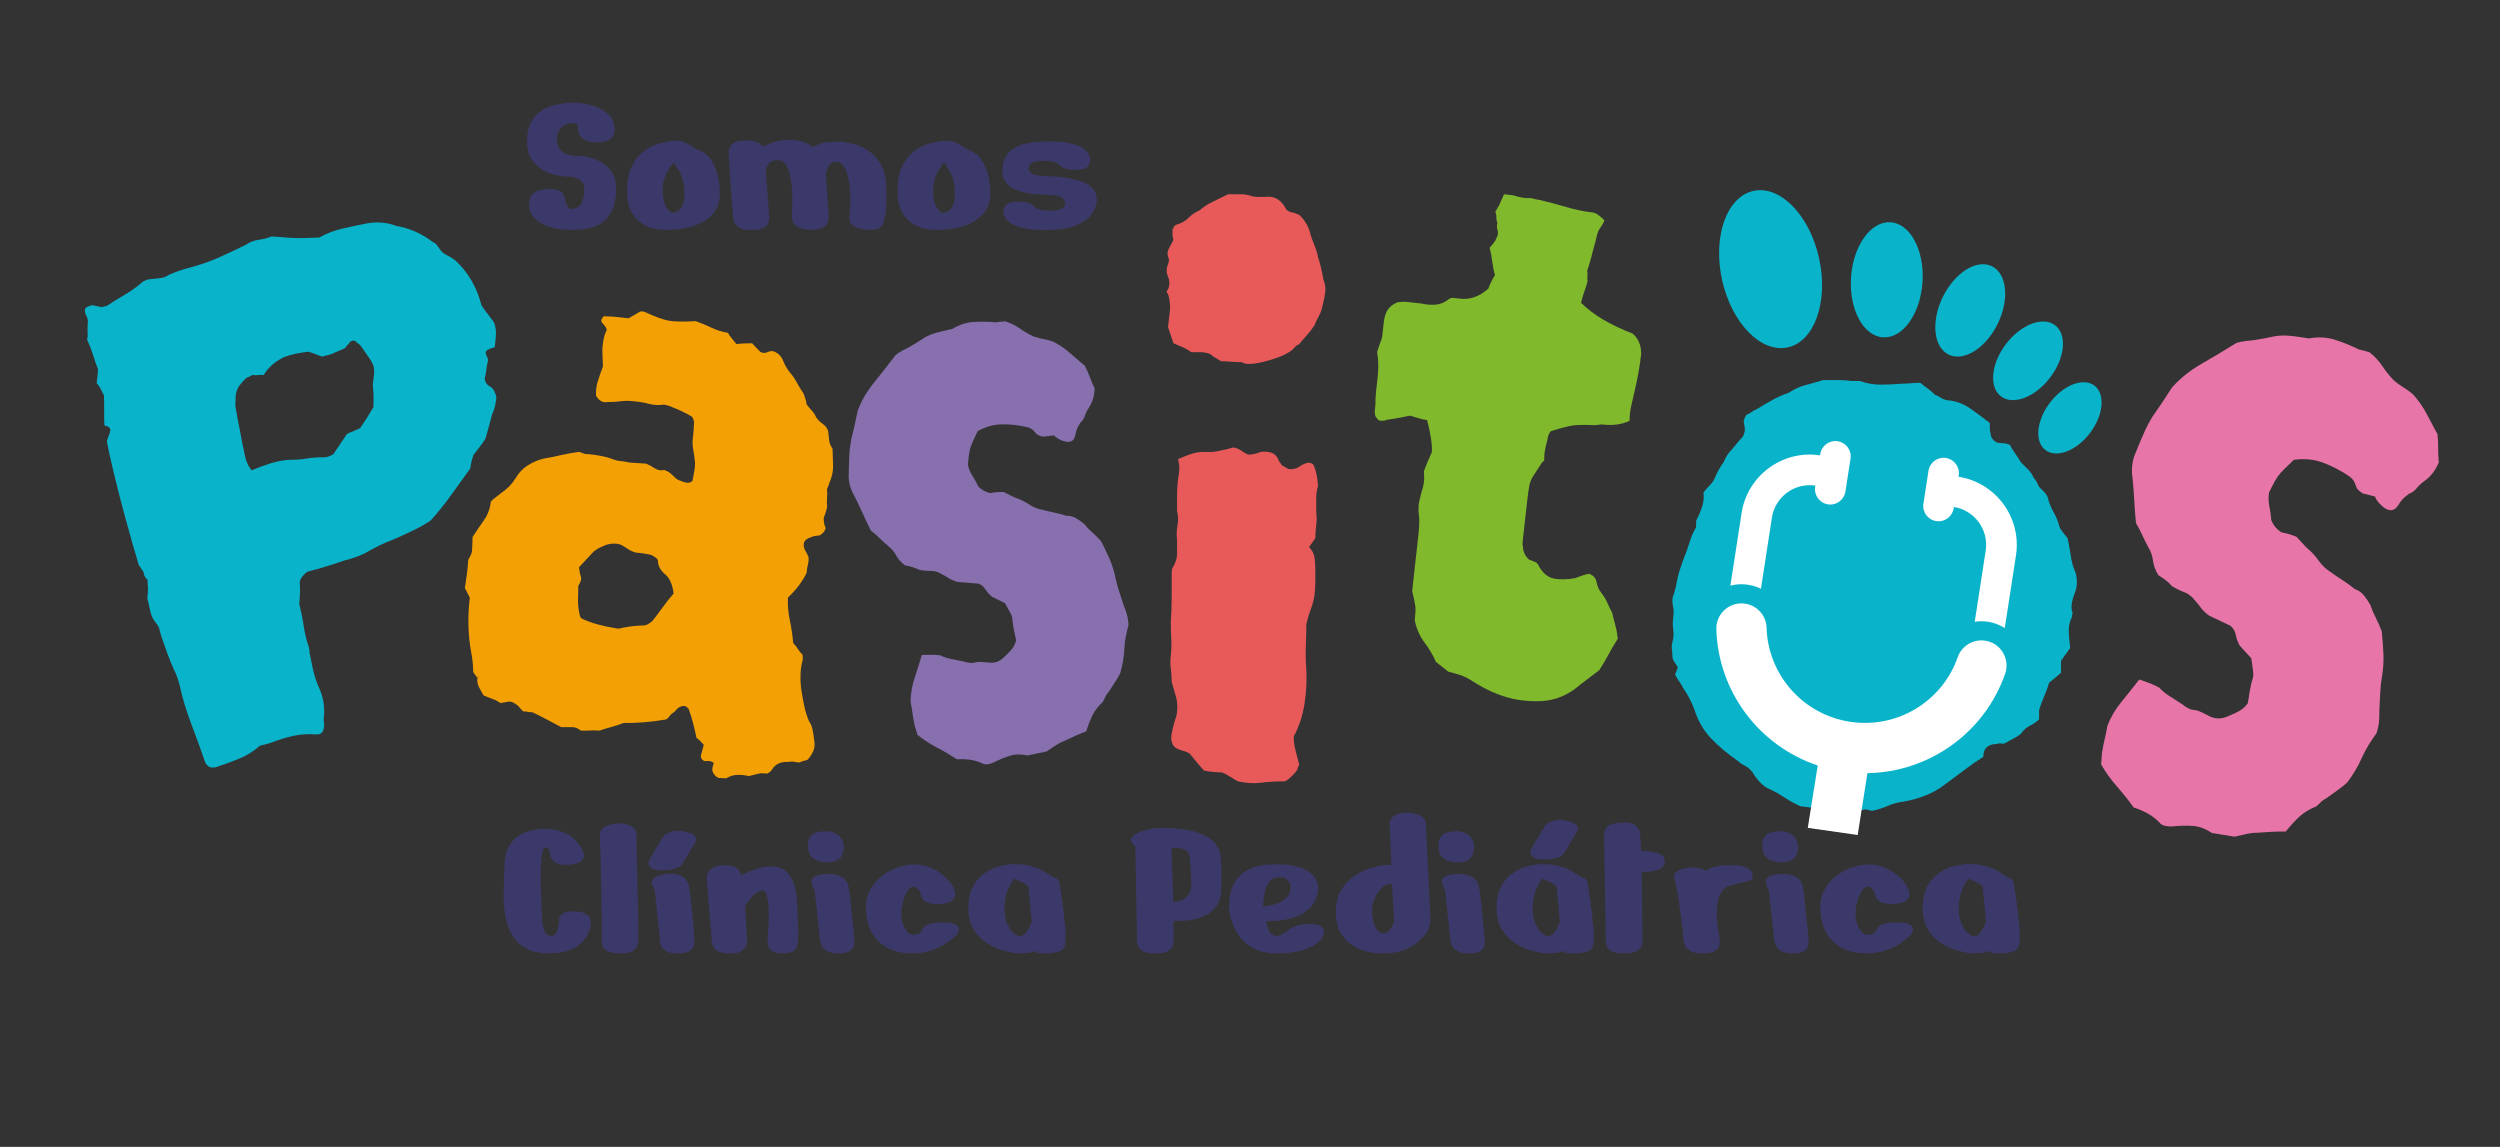
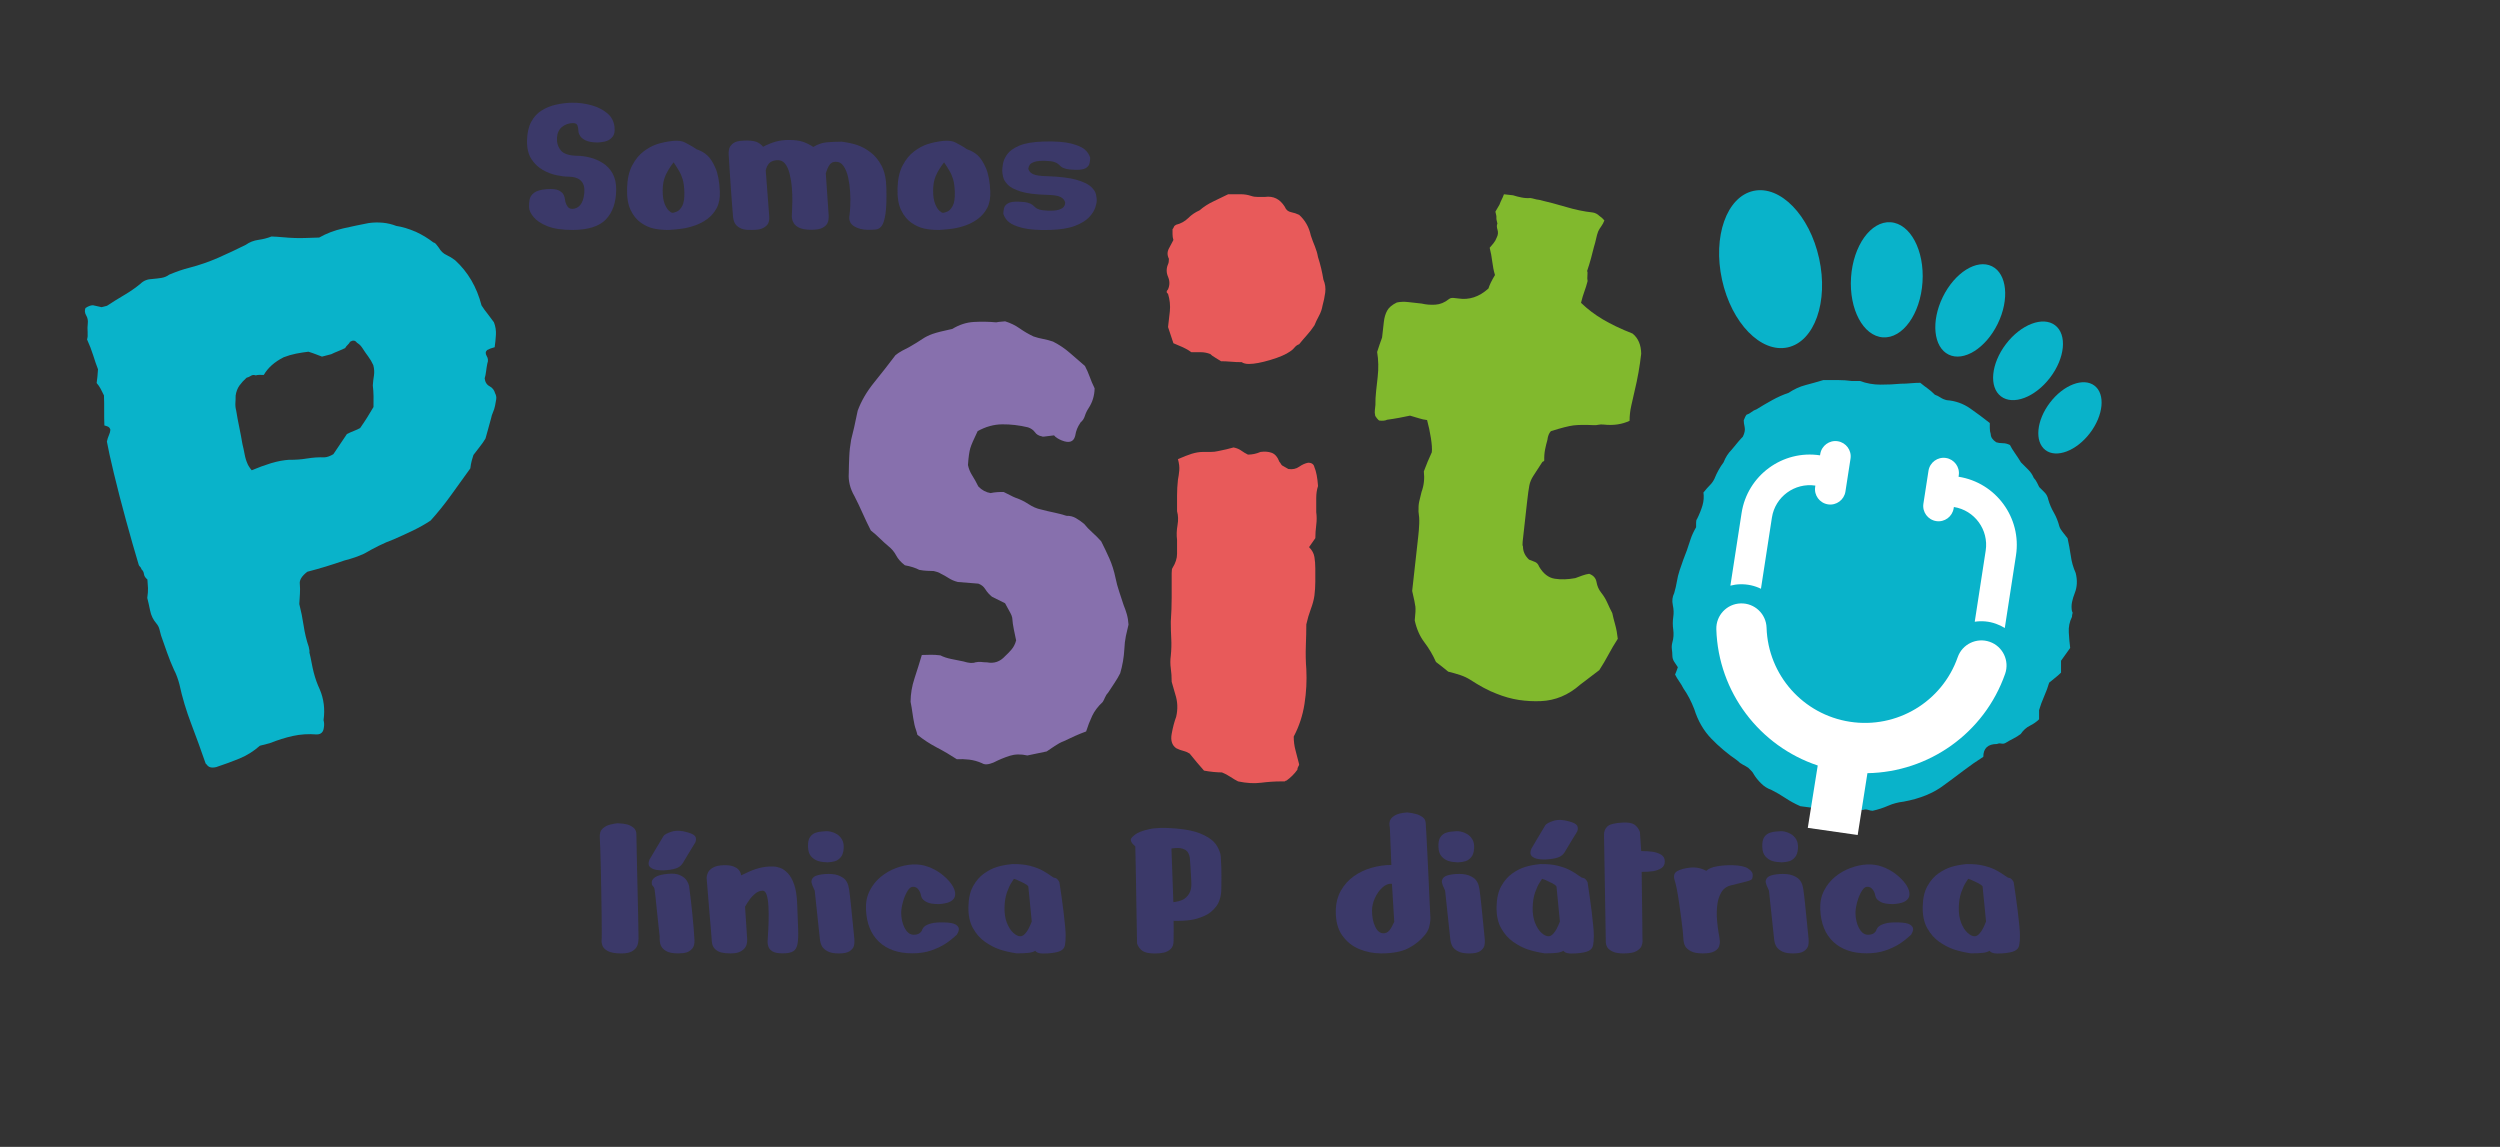
<svg xmlns="http://www.w3.org/2000/svg" id="Capa_1" x="0px" y="0px" viewBox="0 0 595.66 273.26" style="enable-background:new 0 0 595.66 273.26;" xml:space="preserve">
  <rect x="0" y="0" width="595.66" height="273.26" fill="#333333" stroke="none" />
  <style type="text/css">	.st0{opacity:0.5;}	.st1{fill:#E15D3E;}	.st2{fill:#10A796;}	.st3{fill:#E775A8;}	.st4{fill:#E3A63D;}	.st5{fill:#83B9A0;}	.st6{fill:#6CC5E9;}	.st7{fill:#3B3969;}	.st8{fill:#09B3CA;}	.st9{fill:#F3A004;}	.st10{fill:#8770AD;}	.st11{fill:#E85A5A;}	.st12{fill:#81B92D;}	.st13{fill:#FFFFFF;}	.st14{opacity:0.4;fill:#09B3CA;}	.st15{clip-path:url(#SVGID_00000047030824291347052280000010526286949539221685_);}	.st16{clip-path:url(#SVGID_00000142891176642705151600000015565288675228914367_);}	.st17{clip-path:url(#SVGID_00000056422408975737389270000006480654318856884354_);}	.st18{clip-path:url(#SVGID_00000090292842776896127820000017628916758484951185_);}	.st19{clip-path:url(#SVGID_00000107551659815701608270000006119642140044970144_);}	.st20{clip-path:url(#SVGID_00000083788937750789559520000011825897719074121389_);}	.st21{clip-path:url(#SVGID_00000040576660963424043430000012340004979925465789_);}	.st22{clip-path:url(#SVGID_00000054953390180642356010000017123795959712660358_);}	.st23{clip-path:url(#SVGID_00000168103870077549986710000013677509474475541665_);}	.st24{clip-path:url(#SVGID_00000134961134776484599220000016809559816156189581_);}	.st25{clip-path:url(#SVGID_00000172399356155416471640000012359293268980884359_);}	.st26{clip-path:url(#SVGID_00000149340103355955651420000016460128908350710693_);}	.st27{clip-path:url(#SVGID_00000179636674248693694640000007153596183384813458_);}	.st28{clip-path:url(#SVGID_00000062160235803860006090000013605379204840711300_);}	.st29{clip-path:url(#SVGID_00000013154350151390055630000014858343667696168629_);}	.st30{clip-path:url(#SVGID_00000070116195215866557870000005168376539151824790_);}	.st31{clip-path:url(#SVGID_00000028322788621126664780000013330774691760667319_);}	.st32{clip-path:url(#SVGID_00000031208658015585973480000017147463935975078571_);}	.st33{clip-path:url(#SVGID_00000164485433230893743070000017191175075960438181_);}	.st34{clip-path:url(#SVGID_00000027588761940211696600000014735555179679469443_);}	.st35{clip-path:url(#SVGID_00000058549924562147144400000005210780564498438830_);}	.st36{clip-path:url(#SVGID_00000111168594636391140630000017734531753355393922_);}	.st37{clip-path:url(#SVGID_00000178918959387053604350000009028642689490985355_);}	.st38{clip-path:url(#SVGID_00000171721609844979702460000003821069347508278173_);}	.st39{opacity:0.3;clip-path:url(#SVGID_00000183239580119524265200000004643609989111442340_);fill:#09B3CA;}	.st40{opacity:0.3;clip-path:url(#SVGID_00000119086275154807115160000005532372644536189620_);fill:#09B3CA;}	.st41{opacity:0.3;clip-path:url(#SVGID_00000035512832476700791030000009124984571917171883_);fill:#09B3CA;}	.st42{opacity:0.3;clip-path:url(#SVGID_00000124119922587321265540000007847755141410002363_);fill:#09B3CA;}	.st43{opacity:0.3;clip-path:url(#SVGID_00000160154268804663809590000001572809206519130037_);fill:#09B3CA;}	.st44{opacity:0.3;clip-path:url(#SVGID_00000181772750962234812410000011794856330500635567_);fill:#09B3CA;}	.st45{opacity:0.3;fill:#09B3CA;}	.st46{opacity:0.3;clip-path:url(#SVGID_00000162350751330888308200000015010687777872232330_);fill:#09B3CA;}	.st47{opacity:0.3;clip-path:url(#SVGID_00000008836302967018578290000014488034265935955858_);fill:#09B3CA;}	.st48{opacity:0.4;clip-path:url(#SVGID_00000181777864498470026060000013698680605659924155_);fill:#09B3CA;}	.st49{opacity:0.4;clip-path:url(#SVGID_00000072239923186758261690000015148089292639991221_);fill:#09B3CA;}	.st50{opacity:0.4;clip-path:url(#SVGID_00000150084698626097252870000018242304263577680512_);fill:#09B3CA;}	.st51{opacity:0.3;clip-path:url(#SVGID_00000049927742157370145310000008105888328633670036_);fill:#09B3CA;}	.st52{opacity:0.3;clip-path:url(#SVGID_00000094608899389645882540000009081831433568831675_);fill:#09B3CA;}	.st53{opacity:0.3;clip-path:url(#SVGID_00000140717578179873970620000001627259890543873165_);fill:#09B3CA;}	.st54{opacity:0.5;clip-path:url(#SVGID_00000096047077115186705370000007360367349208010666_);fill:#09B3CA;}	.st55{opacity:0.5;fill:#09B3CA;}</style>
  <g>
    <g>
      <g>
        <g>
-           <path class="st7" d="M139.93,222.83c-0.34,0.65-0.87,1.31-1.57,1.98c-0.7,0.67-1.66,1.23-2.86,1.67     c-1.2,0.45-2.71,0.67-4.53,0.67c-2.2,0-3.99-0.34-5.38-1.03c-1.39-0.69-2.48-1.62-3.27-2.81c-0.79-1.18-1.36-2.51-1.7-3.97     c-0.34-1.46-0.54-2.98-0.59-4.56c-0.05-1.58-0.04-3.12,0.03-4.61c0.07-1.49,0.12-2.84,0.15-4.04c0.03-1.82,0.37-3.29,1-4.4     c0.63-1.12,1.42-1.97,2.37-2.58c0.94-0.6,1.93-1.02,2.96-1.26c1.03-0.24,1.96-0.38,2.78-0.41c1.68-0.1,3.38,0.19,5.1,0.88     c1.72,0.69,3.11,1.96,4.17,3.81c0.55,0.93,0.71,1.66,0.49,2.19c-0.22,0.53-0.62,0.92-1.18,1.16c-0.57,0.24-1.14,0.4-1.73,0.46     c-0.58,0.07-0.96,0.1-1.13,0.1c-1.1,0-1.93-0.15-2.5-0.46s-0.96-0.68-1.18-1.11c-0.22-0.43-0.33-0.82-0.33-1.16     c0-0.27-0.08-0.56-0.23-0.85c-0.15-0.29-0.34-0.49-0.57-0.59c-0.22-0.1-0.45,0.02-0.67,0.36c-0.22,0.34-0.4,1.01-0.54,2.01     c-0.1,0.79-0.16,1.83-0.18,3.12c-0.02,1.29-0.01,2.64,0.03,4.07c0.03,1.43,0.08,2.77,0.13,4.04c0.05,1.27,0.13,2.71,0.23,4.33     c0.17,1.03,0.4,1.8,0.7,2.32c0.29,0.51,0.73,0.79,1.31,0.82c0.45,0.03,0.8-0.11,1.06-0.44c0.26-0.33,0.45-0.7,0.57-1.13     c0.12-0.43,0.21-0.97,0.28-1.62c-0.03-0.55,0.03-1,0.21-1.37c0.17-0.36,0.53-0.67,1.08-0.93c0.55-0.26,1.39-0.37,2.52-0.33     c1.13,0.03,1.97,0.22,2.52,0.54c0.55,0.33,0.91,0.7,1.08,1.13c0.17,0.43,0.24,0.99,0.21,1.67     C140.55,221.41,140.27,222.18,139.93,222.83z" />
          <path class="st7" d="M147.19,196.15c0.89,0.03,1.63,0.13,2.22,0.28c0.58,0.16,1.1,0.42,1.55,0.8c0.45,0.38,0.67,0.91,0.67,1.6     c0,0.45,0.02,1.36,0.05,2.73c0.03,1.37,0.07,3,0.1,4.87c0.03,1.87,0.08,3.79,0.13,5.77c0.05,1.98,0.09,3.82,0.13,5.54     c0.03,1.72,0.07,3.64,0.1,5.77c0,0.72-0.1,1.33-0.31,1.83c-0.21,0.5-0.6,0.93-1.18,1.29c-0.58,0.36-1.44,0.54-2.58,0.54     c-1.51,0-2.61-0.2-3.3-0.59c-0.69-0.39-1.11-0.84-1.26-1.34c-0.15-0.5-0.21-0.88-0.18-1.16c0.03-0.14,0.05-0.74,0.05-1.8     c0-1.06-0.01-2.4-0.03-4.02c-0.02-1.61-0.04-3.35-0.08-5.2c-0.03-1.85-0.07-3.68-0.1-5.49c-0.03-1.8-0.08-3.42-0.13-4.84     c-0.05-1.42-0.1-2.48-0.13-3.17c-0.07-0.96,0.16-1.68,0.7-2.16c0.53-0.48,1.15-0.8,1.85-0.95     C146.17,196.28,146.74,196.18,147.19,196.15z" />
          <path class="st7" d="M155.48,206.99c-0.51-0.26-0.82-0.56-0.9-0.9c-0.09-0.34-0.03-0.77,0.18-1.29c0.58-1,1.07-1.83,1.47-2.5     c0.39-0.67,0.77-1.3,1.13-1.88c0.36-0.58,0.59-0.98,0.7-1.18c0.24-0.38,0.89-0.74,1.96-1.08c1.06-0.34,2.33-0.29,3.81,0.16     c1,0.28,1.6,0.6,1.83,0.98c0.22,0.38,0.23,0.84,0.03,1.39c-0.69,1.13-1.26,2.08-1.73,2.83c-0.46,0.76-0.88,1.46-1.26,2.11     c-0.38,0.62-0.94,1.05-1.67,1.29c-0.74,0.24-1.73,0.4-2.96,0.46C156.86,207.38,156,207.25,155.48,206.99z M158.65,226.56     c-0.64-0.39-1.05-0.86-1.24-1.39c-0.19-0.53-0.27-1.19-0.23-1.98c-0.14-1.37-0.27-2.58-0.39-3.61     c-0.12-1.03-0.23-2.08-0.33-3.14c-0.1-1.06-0.2-1.99-0.28-2.78c-0.09-0.79-0.15-1.27-0.18-1.44c-0.03-0.45-0.14-0.76-0.31-0.95     c-0.17-0.19-0.29-0.35-0.36-0.49c-0.03-0.1-0.04-0.33-0.03-0.7c0.02-0.36,0.3-0.73,0.85-1.11c0.55-0.38,1.56-0.64,3.04-0.77     c1.13-0.1,2.03-0.02,2.68,0.26c0.65,0.28,1.15,0.61,1.49,1c0.34,0.39,0.62,0.92,0.82,1.57c0.17,1.34,0.32,2.53,0.44,3.58     c0.12,1.05,0.24,2.16,0.36,3.35c0.12,1.18,0.22,2.33,0.31,3.43c0.09,1.1,0.15,1.99,0.18,2.68c0.03,0.86-0.15,1.51-0.54,1.96     c-0.4,0.45-0.85,0.75-1.37,0.9c-0.52,0.16-1.18,0.23-2.01,0.23C160.26,227.16,159.29,226.96,158.65,226.56z" />
          <path class="st7" d="M174.08,227.16c-0.89,0-1.62-0.07-2.19-0.21c-0.57-0.14-1.07-0.41-1.52-0.82c-0.45-0.41-0.7-1.01-0.77-1.8     c-0.03-0.65-0.1-1.58-0.21-2.78c-0.1-1.2-0.22-2.52-0.34-3.94c-0.12-1.42-0.23-2.78-0.33-4.07c-0.1-1.29-0.22-2.76-0.36-4.4     c0.07-0.58,0.21-1.06,0.44-1.44c0.22-0.38,0.62-0.72,1.18-1.03c0.57-0.31,1.37-0.48,2.4-0.52c1.03-0.03,1.84,0.07,2.42,0.31     c0.58,0.24,1,0.52,1.26,0.85c0.26,0.33,0.44,0.75,0.54,1.26c1.27-0.65,2.41-1.15,3.43-1.49c1.01-0.34,2.09-0.55,3.22-0.62     c0.17,0,0.51,0,1,0c0.5,0,1.05,0.11,1.65,0.33c0.6,0.22,1.2,0.64,1.8,1.26c0.6,0.62,1.11,1.52,1.52,2.7     c0.41,1.18,0.65,2.74,0.72,4.66c0.1,2.4,0.18,4.38,0.23,5.92c0.05,1.55,0,2.74-0.15,3.58c-0.16,0.84-0.5,1.43-1.03,1.75     c-0.53,0.33-1.37,0.49-2.5,0.49c-1.1,0-1.91-0.15-2.42-0.46c-0.51-0.31-0.84-0.68-0.98-1.11c-0.14-0.43-0.21-0.82-0.21-1.16     c0-0.21,0.03-0.76,0.1-1.67c0.07-0.91,0.12-1.96,0.15-3.14c0.03-1.18,0.03-2.35-0.03-3.5c-0.05-1.15-0.19-2.09-0.41-2.83     c-0.22-0.74-0.58-1.09-1.06-1.06c-0.58,0.03-1.13,0.25-1.62,0.64c-0.5,0.39-0.94,0.84-1.31,1.34c-0.38,0.5-0.77,1.11-1.18,1.83     l0.51,7.78c0,0.69-0.1,1.25-0.31,1.67c-0.21,0.43-0.59,0.82-1.16,1.16C176.01,226.99,175.18,227.16,174.08,227.16z" />
          <path class="st7" d="M194.91,205.14c-0.6-0.19-1.14-0.54-1.62-1.06c-0.48-0.51-0.74-1.29-0.77-2.32     c-0.03-1.03,0.12-1.79,0.46-2.29c0.34-0.5,0.77-0.84,1.29-1.03c0.51-0.19,1.01-0.29,1.49-0.31c0.48-0.02,0.82-0.04,1.03-0.08     c0.21-0.03,0.55-0.01,1.03,0.08c0.48,0.09,0.98,0.28,1.49,0.57c0.51,0.29,0.94,0.72,1.29,1.29c0.34,0.57,0.48,1.31,0.41,2.24     c-0.07,0.89-0.3,1.57-0.7,2.03c-0.4,0.46-0.84,0.77-1.34,0.93c-0.5,0.15-1.11,0.25-1.83,0.28     C196.26,205.44,195.51,205.33,194.91,205.14z M194.12,212.22c-0.31-0.72-0.5-1.15-0.57-1.29c-0.03-0.1-0.1-0.32-0.18-0.64     c-0.09-0.33,0-0.68,0.26-1.06c0.26-0.38,0.83-0.65,1.73-0.82c0.93-0.17,1.89-0.22,2.88-0.15c1,0.07,1.88,0.37,2.65,0.9     c0.77,0.53,1.24,1.45,1.42,2.76c0.14,0.96,0.27,2.1,0.41,3.43c0.14,1.32,0.27,2.61,0.39,3.86c0.12,1.25,0.27,2.72,0.44,4.4     c0.07,0.72,0.03,1.31-0.1,1.78c-0.14,0.46-0.47,0.88-1,1.24c-0.53,0.36-1.38,0.54-2.55,0.54s-2.06-0.16-2.68-0.49     c-0.62-0.33-1.06-0.7-1.31-1.11c-0.26-0.41-0.44-0.94-0.54-1.6L194.12,212.22z" />
          <path class="st7" d="M223.68,215.41c-1.34,0-2.31-0.16-2.91-0.49c-0.6-0.33-0.98-0.66-1.13-1c-0.15-0.34-0.23-0.57-0.23-0.67     c0-0.1-0.06-0.31-0.18-0.62c-0.12-0.31-0.32-0.61-0.59-0.9c-0.28-0.29-0.64-0.44-1.08-0.44c-0.45-0.03-0.88,0.28-1.29,0.93     c-0.41,0.65-0.76,1.43-1.03,2.34c-0.28,0.91-0.45,1.78-0.51,2.6c-0.03,0.82,0.06,1.67,0.28,2.52c0.22,0.86,0.56,1.57,1,2.14     c0.45,0.57,0.98,0.87,1.6,0.9c0.93,0.03,1.6-0.27,2.01-0.93c0.14-0.45,0.37-0.81,0.7-1.08c0.33-0.27,0.85-0.51,1.57-0.7     c0.72-0.19,1.75-0.27,3.09-0.23c1.34,0.03,2.25,0.21,2.73,0.51c0.48,0.31,0.73,0.65,0.75,1.03c0.02,0.38-0.15,0.84-0.49,1.39     c-0.96,0.89-1.9,1.63-2.81,2.21c-0.91,0.58-2.02,1.1-3.32,1.55c-1.31,0.45-2.8,0.67-4.48,0.67c-3.33,0-5.97-0.91-7.91-2.73     c-1.94-1.82-2.98-4.4-3.12-7.73c-0.07-1.65,0.22-3.12,0.88-4.43c0.65-1.31,1.53-2.41,2.63-3.32c1.1-0.91,2.32-1.61,3.66-2.11     c1.34-0.5,2.64-0.78,3.92-0.85c1.3-0.07,2.54,0.11,3.71,0.54c1.17,0.43,2.22,1,3.17,1.73c0.94,0.72,1.71,1.48,2.29,2.27     c0.58,0.79,0.91,1.53,0.98,2.21c0.07,0.65-0.08,1.17-0.44,1.55c-0.36,0.38-0.81,0.64-1.34,0.8c-0.53,0.15-1,0.25-1.42,0.28     C223.94,215.4,223.72,215.41,223.68,215.41z" />
          <path class="st7" d="M245.52,206.32c1.2,0.33,2.2,0.71,2.99,1.16c0.79,0.45,1.41,0.84,1.85,1.18c0.45,0.34,0.77,0.51,0.98,0.51     c0.38,0.03,0.74,0.38,1.08,1.03c0.21,1.37,0.39,2.59,0.54,3.66c0.16,1.07,0.3,2.18,0.44,3.35c0.14,1.17,0.26,2.27,0.36,3.3     c0.1,1.03,0.15,1.84,0.15,2.42c0,0.96-0.06,1.73-0.18,2.32c-0.12,0.58-0.47,1.02-1.06,1.31c-0.58,0.29-1.55,0.49-2.88,0.59     c-1,0.07-1.72,0.05-2.16-0.05c-0.45-0.1-0.77-0.29-0.98-0.57c-0.31,0.24-0.82,0.4-1.52,0.49c-0.7,0.09-1.67,0.13-2.91,0.13     c-1.58-0.24-2.94-0.56-4.09-0.95c-1.15-0.39-2.3-1-3.45-1.8c-1.15-0.81-2.1-1.89-2.86-3.25c-0.76-1.36-1.12-3.05-1.08-5.07     c0.03-2.03,0.41-3.68,1.13-4.97c0.72-1.29,1.6-2.29,2.63-3.01c1.03-0.72,2.05-1.24,3.07-1.55c1.01-0.31,2.21-0.53,3.58-0.67     C242.86,205.85,244.32,206,245.52,206.32z M245.01,211.19c-0.17-0.24-0.54-0.51-1.11-0.8c-0.57-0.29-1.1-0.54-1.6-0.75     c-0.5-0.21-0.75-0.27-0.75-0.21c0,0.03-0.18,0.32-0.54,0.85c-0.36,0.53-0.72,1.31-1.08,2.32c-0.36,1.01-0.56,2.22-0.59,3.63     c-0.03,1.41,0.16,2.63,0.57,3.66c0.41,1.03,0.92,1.82,1.52,2.37c0.6,0.55,1.16,0.82,1.67,0.82c0.38,0,0.74-0.18,1.08-0.54     c0.34-0.36,0.64-0.77,0.88-1.24c0.24-0.46,0.5-1.04,0.77-1.73L245.01,211.19z" />
          <path class="st7" d="M272.21,226.56c-0.58-0.39-1.01-0.97-1.29-1.73c-0.03-1.68-0.06-3.21-0.08-4.58     c-0.02-1.37-0.04-2.88-0.08-4.53c-0.03-1.65-0.06-3.3-0.08-4.95c-0.02-1.65-0.04-3.16-0.08-4.53c-0.03-1.37-0.07-2.9-0.1-4.58     c-0.03,0-0.21-0.17-0.54-0.51c-0.33-0.34-0.51-0.7-0.54-1.08c0-0.27,0.33-0.67,0.98-1.18c0.65-0.52,1.76-0.95,3.32-1.31     c1.56-0.36,3.72-0.42,6.46-0.18c2.47,0.21,4.42,0.61,5.85,1.21c1.42,0.6,2.46,1.24,3.12,1.91c0.65,0.67,1.15,1.5,1.49,2.5     c0.1,0.21,0.18,0.58,0.23,1.11c0.05,0.53,0.09,1.4,0.13,2.6c0.03,1.2,0.03,2.88,0,5.05c-0.03,1.75-0.44,3.14-1.21,4.17     c-0.77,1.03-1.73,1.79-2.86,2.29c-1.13,0.5-2.26,0.82-3.37,0.98c-1.12,0.15-2.43,0.22-3.94,0.18c0.03,1.48,0.03,3.07,0,4.79     c0,0.86-0.23,1.5-0.7,1.93c-0.46,0.43-1,0.71-1.6,0.85c-0.6,0.14-1.37,0.21-2.29,0.21     C273.73,227.16,272.79,226.96,272.21,226.56z M279.11,202.17l0.46,12.78c0.89-0.1,1.63-0.29,2.22-0.57     c0.58-0.27,1.09-0.75,1.52-1.42c0.43-0.67,0.61-1.62,0.54-2.86c-0.07-1.65-0.14-2.88-0.21-3.71c-0.07-0.82-0.12-1.49-0.15-2.01     c-0.1-0.58-0.28-1.05-0.52-1.39c-0.24-0.34-0.66-0.61-1.26-0.8C281.11,202.01,280.24,202,279.11,202.17z" />
-           <path class="st7" d="M314.08,211.6c-0.1,1.72-0.58,3.1-1.44,4.15c-0.86,1.05-1.9,1.84-3.12,2.37c-1.22,0.53-2.43,0.89-3.63,1.08     c-1.2,0.19-2.61,0.28-4.22,0.28c0.21,1.2,0.5,2.06,0.88,2.58s0.8,0.81,1.26,0.88c0.46,0.07,0.9,0.03,1.31-0.13     c0.41-0.15,0.88-0.44,1.39-0.85c0.76-0.62,1.54-1.07,2.34-1.37c0.81-0.29,1.83-0.44,3.07-0.44c1.41,0,2.36,0.18,2.86,0.54     c0.5,0.36,0.74,0.77,0.72,1.24c-0.02,0.46-0.22,1.06-0.59,1.78c-0.58,0.65-1.25,1.2-2.01,1.65c-0.76,0.45-1.8,0.85-3.14,1.21     s-3.06,0.56-5.15,0.59c-2.03,0.03-3.73-0.24-5.1-0.82s-2.51-1.35-3.4-2.29c-0.89-0.94-1.57-1.94-2.03-2.99     c-0.46-1.05-0.79-2.03-0.98-2.94c-0.19-0.91-0.28-1.62-0.28-2.14c0-0.51,0.04-1.18,0.13-2.01c0.09-0.82,0.31-1.69,0.67-2.6     c0.36-0.91,0.92-1.78,1.67-2.6c0.75-0.82,1.79-1.49,3.12-2.01c1.32-0.51,3.01-0.79,5.07-0.82c2.58-0.03,4.58,0.19,6.03,0.67     c1.44,0.48,2.49,1.06,3.14,1.75c0.65,0.69,1.06,1.34,1.21,1.96C314.01,210.93,314.08,211.36,314.08,211.6z M305.64,214.59     c1.03-0.72,1.63-1.53,1.8-2.42c0.17-0.89,0.01-1.66-0.49-2.29c-0.5-0.64-1.25-0.92-2.24-0.85c-1,0.03-1.75,0.4-2.27,1.11     c-0.51,0.7-0.88,1.51-1.08,2.42c-0.21,0.91-0.34,2.04-0.41,3.37C303.04,215.76,304.61,215.31,305.64,214.59z" />
          <path class="st7" d="M335.31,193.57c0.86,0.1,1.56,0.23,2.11,0.39c0.55,0.15,1.06,0.39,1.52,0.72s0.71,0.78,0.75,1.37     c0.03,0.38,0.09,1.19,0.15,2.45c0.07,1.25,0.15,2.74,0.23,4.46c0.09,1.72,0.17,3.49,0.26,5.33c0.09,1.84,0.16,3.55,0.23,5.15     c0.07,1.6,0.16,3.39,0.26,5.38c-0.03,0.82-0.15,1.55-0.33,2.16c-0.19,0.62-0.52,1.22-1,1.8c-1.03,1.27-2.34,2.32-3.91,3.14     c-1.58,0.82-3.74,1.24-6.49,1.24c-1.82,0-3.56-0.34-5.23-1.03c-1.67-0.69-3.02-1.78-4.07-3.27c-1.05-1.49-1.55-3.44-1.52-5.85     c0.03-1.82,0.44-3.42,1.21-4.79c0.77-1.37,1.79-2.52,3.07-3.43c1.27-0.91,2.69-1.59,4.25-2.03c1.56-0.45,3.13-0.67,4.71-0.67     l-0.36-8.91c-0.14-0.65-0.13-1.2,0.03-1.65c0.15-0.45,0.54-0.86,1.16-1.24C332.94,193.92,333.93,193.67,335.31,193.57z      M331.65,210.57c-0.79-0.07-1.54,0.22-2.27,0.88c-0.72,0.65-1.31,1.49-1.78,2.5c-0.46,1.01-0.7,2.02-0.7,3.01     c0,1.48,0.25,2.75,0.75,3.81c0.5,1.06,1.16,1.6,1.98,1.6c0.55,0,1.01-0.22,1.39-0.67c0.38-0.45,0.77-1.13,1.18-2.06     L331.65,210.57z" />
          <path class="st7" d="M345.12,205.14c-0.6-0.19-1.14-0.54-1.62-1.06c-0.48-0.51-0.74-1.29-0.77-2.32     c-0.03-1.03,0.12-1.79,0.46-2.29c0.34-0.5,0.77-0.84,1.29-1.03c0.51-0.19,1.01-0.29,1.49-0.31c0.48-0.02,0.82-0.04,1.03-0.08     c0.21-0.03,0.55-0.01,1.03,0.08c0.48,0.09,0.98,0.28,1.49,0.57c0.51,0.29,0.94,0.72,1.29,1.29c0.34,0.57,0.48,1.31,0.41,2.24     c-0.07,0.89-0.3,1.57-0.7,2.03c-0.4,0.46-0.84,0.77-1.34,0.93c-0.5,0.15-1.11,0.25-1.83,0.28     C346.47,205.44,345.72,205.33,345.12,205.14z M344.32,212.22c-0.31-0.72-0.5-1.15-0.57-1.29c-0.03-0.1-0.1-0.32-0.18-0.64     c-0.09-0.33,0-0.68,0.26-1.06c0.26-0.38,0.83-0.65,1.73-0.82c0.93-0.17,1.89-0.22,2.88-0.15c1,0.07,1.88,0.37,2.65,0.9     c0.77,0.53,1.24,1.45,1.42,2.76c0.14,0.96,0.27,2.1,0.41,3.43c0.14,1.32,0.27,2.61,0.39,3.86c0.12,1.25,0.27,2.72,0.44,4.4     c0.07,0.72,0.03,1.31-0.1,1.78c-0.14,0.46-0.47,0.88-1,1.24c-0.53,0.36-1.38,0.54-2.55,0.54c-1.17,0-2.06-0.16-2.68-0.49     c-0.62-0.33-1.06-0.7-1.31-1.11c-0.26-0.41-0.44-0.94-0.54-1.6L344.32,212.22z" />
          <path class="st7" d="M371.36,206.32c1.2,0.33,2.2,0.71,2.99,1.16c0.79,0.45,1.41,0.84,1.85,1.18c0.45,0.34,0.77,0.51,0.98,0.51     c0.38,0.03,0.74,0.38,1.08,1.03c0.21,1.37,0.39,2.59,0.54,3.66c0.16,1.07,0.3,2.18,0.44,3.35c0.14,1.17,0.26,2.27,0.36,3.3     c0.1,1.03,0.15,1.84,0.15,2.42c0,0.96-0.06,1.73-0.18,2.32c-0.12,0.58-0.47,1.02-1.06,1.31c-0.58,0.29-1.55,0.49-2.88,0.59     c-1,0.07-1.72,0.05-2.16-0.05c-0.45-0.1-0.77-0.29-0.98-0.57c-0.31,0.24-0.82,0.4-1.52,0.49c-0.7,0.09-1.67,0.13-2.91,0.13     c-1.58-0.24-2.94-0.56-4.09-0.95c-1.15-0.39-2.3-1-3.45-1.8c-1.15-0.81-2.1-1.89-2.86-3.25c-0.76-1.36-1.12-3.05-1.08-5.07     c0.03-2.03,0.41-3.68,1.13-4.97c0.72-1.29,1.6-2.29,2.63-3.01c1.03-0.72,2.05-1.24,3.07-1.55c1.01-0.31,2.21-0.53,3.58-0.67     C368.7,205.85,370.16,206,371.36,206.32z M365.59,204.41c-0.51-0.26-0.82-0.56-0.9-0.9c-0.09-0.34-0.03-0.77,0.18-1.29     c0.58-1,1.07-1.83,1.47-2.5c0.39-0.67,0.77-1.3,1.13-1.88c0.36-0.58,0.59-0.98,0.7-1.18c0.24-0.38,0.89-0.74,1.96-1.08     c1.06-0.34,2.33-0.29,3.81,0.15c1,0.28,1.6,0.6,1.83,0.98c0.22,0.38,0.23,0.84,0.03,1.39c-0.69,1.13-1.26,2.08-1.73,2.83     c-0.46,0.76-0.88,1.46-1.26,2.11c-0.38,0.62-0.94,1.05-1.67,1.29c-0.74,0.24-1.73,0.39-2.96,0.46     C366.97,204.8,366.11,204.67,365.59,204.41z M370.85,211.19c-0.17-0.24-0.54-0.51-1.11-0.8c-0.57-0.29-1.1-0.54-1.6-0.75     c-0.5-0.21-0.75-0.27-0.75-0.21c0,0.03-0.18,0.32-0.54,0.85c-0.36,0.53-0.72,1.31-1.08,2.32c-0.36,1.01-0.56,2.22-0.59,3.63     c-0.03,1.41,0.16,2.63,0.57,3.66c0.41,1.03,0.92,1.82,1.52,2.37c0.6,0.55,1.16,0.82,1.67,0.82c0.38,0,0.74-0.18,1.08-0.54     c0.34-0.36,0.64-0.77,0.88-1.24c0.24-0.46,0.5-1.04,0.77-1.73L370.85,211.19z" />
          <path class="st7" d="M382.18,199.03c-0.03-0.86,0.22-1.55,0.77-2.09s1.77-0.85,3.66-0.95c1.27-0.07,2.2,0.09,2.78,0.46     c0.58,0.38,1.03,0.96,1.34,1.75l0.31,4.58c1.13,0,2.07,0.06,2.81,0.18c0.74,0.12,1.39,0.35,1.96,0.7     c0.57,0.34,0.85,0.88,0.85,1.6c0,0.72-0.28,1.25-0.82,1.6c-0.55,0.34-1.18,0.58-1.91,0.7c-0.72,0.12-1.65,0.18-2.78,0.18     c0.03,1.55,0.05,2.93,0.05,4.15c0,1.22,0.02,2.52,0.05,3.89c0.03,1.37,0.05,2.69,0.05,3.94s0.01,2.3,0.03,3.14     c0.02,0.84,0.03,1.33,0.03,1.47c0,0.24-0.08,0.58-0.23,1.03c-0.15,0.45-0.55,0.86-1.18,1.24c-0.64,0.38-1.67,0.57-3.12,0.57     c-1.06,0-1.89-0.13-2.47-0.39c-0.58-0.26-1-0.55-1.26-0.88c-0.26-0.33-0.42-0.75-0.49-1.26L382.18,199.03z" />
          <path class="st7" d="M400.93,221.7c-0.1-0.93-0.23-1.98-0.39-3.17c-0.15-1.18-0.32-2.37-0.49-3.55     c-0.17-1.18-0.35-2.25-0.54-3.19c-0.19-0.94-0.35-1.62-0.49-2.03c-0.34-1.03-0.15-1.76,0.59-2.19c0.74-0.43,1.78-0.71,3.12-0.85     c1.34-0.14,2.61,0.12,3.81,0.77c0.52-0.51,1.37-0.88,2.55-1.08c1.18-0.21,2.43-0.29,3.73-0.26c1.68,0.03,2.9,0.29,3.66,0.77     c0.76,0.48,1.13,1,1.13,1.55c0,0.41-0.05,0.72-0.15,0.93c-0.1,0.21-0.51,0.4-1.21,0.59c-0.7,0.19-1.97,0.51-3.79,0.95     c-1.06,0.24-1.85,0.82-2.37,1.73c-0.52,0.91-0.83,1.96-0.95,3.14c-0.12,1.18-0.13,2.35-0.03,3.5c0.1,1.15,0.22,2.11,0.36,2.88     c0.14,0.77,0.21,1.19,0.21,1.26c0,0.07,0.03,0.3,0.08,0.7c0.05,0.4,0,0.82-0.15,1.29c-0.15,0.46-0.52,0.87-1.11,1.21     c-0.58,0.34-1.51,0.51-2.78,0.51c-1.27,0-2.23-0.18-2.88-0.54c-0.65-0.36-1.1-0.76-1.34-1.21c-0.24-0.45-0.38-1.03-0.41-1.75     C401.08,223.28,401.03,222.62,400.93,221.7z" />
          <path class="st7" d="M422.28,205.14c-0.6-0.19-1.14-0.54-1.62-1.06c-0.48-0.51-0.74-1.29-0.77-2.32     c-0.03-1.03,0.12-1.79,0.46-2.29c0.34-0.5,0.77-0.84,1.29-1.03c0.51-0.19,1.01-0.29,1.49-0.31c0.48-0.02,0.82-0.04,1.03-0.08     c0.21-0.03,0.55-0.01,1.03,0.08c0.48,0.09,0.98,0.28,1.49,0.57c0.51,0.29,0.94,0.72,1.29,1.29c0.34,0.57,0.48,1.31,0.41,2.24     c-0.07,0.89-0.3,1.57-0.7,2.03c-0.4,0.46-0.84,0.77-1.34,0.93c-0.5,0.15-1.11,0.25-1.83,0.28     C423.63,205.44,422.88,205.33,422.28,205.14z M421.48,212.22c-0.31-0.72-0.5-1.15-0.57-1.29c-0.03-0.1-0.1-0.32-0.18-0.64     c-0.09-0.33,0-0.68,0.26-1.06c0.26-0.38,0.83-0.65,1.73-0.82c0.93-0.17,1.89-0.22,2.88-0.15c1,0.07,1.88,0.37,2.65,0.9     c0.77,0.53,1.24,1.45,1.42,2.76c0.14,0.96,0.27,2.1,0.41,3.43c0.14,1.32,0.27,2.61,0.39,3.86c0.12,1.25,0.27,2.72,0.44,4.4     c0.07,0.72,0.03,1.31-0.1,1.78c-0.14,0.46-0.47,0.88-1,1.24c-0.53,0.36-1.38,0.54-2.55,0.54s-2.06-0.16-2.68-0.49     c-0.62-0.33-1.06-0.7-1.31-1.11c-0.26-0.41-0.44-0.94-0.54-1.6L421.48,212.22z" />
          <path class="st7" d="M451.05,215.41c-1.34,0-2.31-0.16-2.91-0.49c-0.6-0.33-0.98-0.66-1.13-1c-0.15-0.34-0.23-0.57-0.23-0.67     c0-0.1-0.06-0.31-0.18-0.62c-0.12-0.31-0.32-0.61-0.59-0.9c-0.28-0.29-0.64-0.44-1.08-0.44c-0.45-0.03-0.88,0.28-1.29,0.93     c-0.41,0.65-0.76,1.43-1.03,2.34c-0.28,0.91-0.45,1.78-0.51,2.6c-0.03,0.82,0.06,1.67,0.28,2.52c0.22,0.86,0.56,1.57,1,2.14     c0.45,0.57,0.98,0.87,1.6,0.9c0.93,0.03,1.6-0.27,2.01-0.93c0.14-0.45,0.37-0.81,0.7-1.08c0.33-0.27,0.85-0.51,1.57-0.7     c0.72-0.19,1.75-0.27,3.09-0.23c1.34,0.03,2.25,0.21,2.73,0.51c0.48,0.31,0.73,0.65,0.75,1.03c0.02,0.38-0.15,0.84-0.49,1.39     c-0.96,0.89-1.9,1.63-2.81,2.21c-0.91,0.58-2.02,1.1-3.32,1.55c-1.31,0.45-2.8,0.67-4.48,0.67c-3.33,0-5.97-0.91-7.91-2.73     c-1.94-1.82-2.98-4.4-3.12-7.73c-0.07-1.65,0.22-3.12,0.88-4.43c0.65-1.31,1.53-2.41,2.63-3.32c1.1-0.91,2.32-1.61,3.66-2.11     c1.34-0.5,2.64-0.78,3.92-0.85c1.3-0.07,2.54,0.11,3.71,0.54c1.17,0.43,2.22,1,3.17,1.73c0.94,0.72,1.71,1.48,2.29,2.27     c0.58,0.79,0.91,1.53,0.98,2.21c0.07,0.65-0.08,1.17-0.44,1.55c-0.36,0.38-0.81,0.64-1.34,0.8c-0.53,0.15-1,0.25-1.42,0.28     C451.31,215.4,451.08,215.41,451.05,215.41z" />
          <path class="st7" d="M472.89,206.32c1.2,0.33,2.2,0.71,2.99,1.16c0.79,0.45,1.41,0.84,1.85,1.18c0.45,0.34,0.77,0.51,0.98,0.51     c0.38,0.03,0.74,0.38,1.08,1.03c0.21,1.37,0.39,2.59,0.54,3.66c0.16,1.07,0.3,2.18,0.44,3.35c0.14,1.17,0.26,2.27,0.36,3.3     c0.1,1.03,0.15,1.84,0.15,2.42c0,0.96-0.06,1.73-0.18,2.32c-0.12,0.58-0.47,1.02-1.06,1.31c-0.58,0.29-1.55,0.49-2.88,0.59     c-1,0.07-1.72,0.05-2.16-0.05c-0.45-0.1-0.77-0.29-0.98-0.57c-0.31,0.24-0.82,0.4-1.52,0.49c-0.7,0.09-1.67,0.13-2.91,0.13     c-1.58-0.24-2.94-0.56-4.09-0.95c-1.15-0.39-2.3-1-3.45-1.8c-1.15-0.81-2.1-1.89-2.86-3.25c-0.76-1.36-1.12-3.05-1.08-5.07     c0.03-2.03,0.41-3.68,1.13-4.97c0.72-1.29,1.6-2.29,2.63-3.01c1.03-0.72,2.05-1.24,3.07-1.55c1.01-0.31,2.21-0.53,3.58-0.67     C470.23,205.85,471.69,206,472.89,206.32z M472.38,211.19c-0.17-0.24-0.54-0.51-1.11-0.8c-0.57-0.29-1.1-0.54-1.6-0.75     c-0.5-0.21-0.75-0.27-0.75-0.21c0,0.03-0.18,0.32-0.54,0.85c-0.36,0.53-0.72,1.31-1.08,2.32c-0.36,1.01-0.56,2.22-0.59,3.63     c-0.03,1.41,0.16,2.63,0.57,3.66c0.41,1.03,0.92,1.82,1.52,2.37c0.6,0.55,1.16,0.82,1.67,0.82c0.38,0,0.74-0.18,1.08-0.54     c0.34-0.36,0.64-0.77,0.88-1.24c0.24-0.46,0.5-1.04,0.77-1.73L472.38,211.19z" />
        </g>
        <g>
          <path class="st8" d="M117.68,76.78c0.38,0.97,0.54,1.96,0.48,2.97c-0.06,1.02-0.16,2.01-0.3,2.98     c-0.73,0.19-1.33,0.41-1.78,0.66c-0.42,0.38-0.46,0.85-0.12,1.43c0.35,0.58,0.4,1.16,0.16,1.76c-0.12,0.56-0.21,1.19-0.3,1.87     c-0.08,0.69-0.2,1.25-0.34,1.69c0.1,0.91,0.5,1.54,1.17,1.89c0.68,0.36,1.11,0.91,1.31,1.66c0.25,0.47,0.34,0.94,0.27,1.43     c-0.07,0.48-0.16,1.01-0.28,1.57c-0.12,0.56-0.28,1.07-0.48,1.52c-0.21,0.45-0.37,0.96-0.48,1.52c-0.2,0.72-0.42,1.51-0.65,2.37     c-0.24,0.86-0.45,1.65-0.66,2.37c-0.36,0.63-0.81,1.28-1.35,1.95c-0.54,0.67-1.05,1.34-1.53,1.99     c-0.15,0.44-0.29,0.91-0.42,1.41c-0.13,0.5-0.24,1.09-0.32,1.78c-1.53,2.13-3.06,4.25-4.59,6.38c-1.53,2.13-3.15,4.14-4.87,6.05     c-1.33,0.88-2.75,1.68-4.25,2.4c-1.5,0.72-3.01,1.41-4.53,2.07c-1.19,0.44-2.36,0.94-3.51,1.51c-1.15,0.57-2.35,1.21-3.59,1.93     c-0.7,0.31-1.41,0.6-2.12,0.85c-0.71,0.25-1.56,0.5-2.53,0.75c-1.55,0.54-3.08,1.03-4.58,1.49c-1.51,0.46-2.93,0.85-4.27,1.2     c-1.3,1-1.9,1.96-1.79,2.86c0.07,0.78,0.08,1.58,0.03,2.39c-0.05,0.81-0.1,1.62-0.15,2.44c0.42,1.62,0.76,3.33,1.03,5.12     c0.27,1.8,0.67,3.49,1.22,5.08c0.16,0.62,0.21,1.08,0.16,1.36c0.19,0.75,0.36,1.54,0.51,2.36c0.15,0.83,0.32,1.61,0.51,2.36     s0.41,1.46,0.65,2.13c0.24,0.67,0.5,1.3,0.78,1.89c0.98,2.28,1.29,4.73,0.92,7.35c0.16,0.62,0.18,1.22,0.07,1.78     c-0.11,1.09-0.68,1.64-1.72,1.64c-1.99-0.16-3.87-0.03-5.65,0.36c-1.78,0.39-3.62,0.97-5.5,1.72l-2.37,0.61     c-1.48,1.31-3.1,2.33-4.86,3.05c-1.76,0.72-3.6,1.4-5.52,2.03c-1.1,0.28-1.86,0.08-2.3-0.61c-0.15-0.09-0.25-0.2-0.28-0.33     c-1.05-3.05-2.18-6.16-3.38-9.31s-2.15-6.3-2.83-9.45c-0.16-0.62-0.35-1.24-0.58-1.85c-0.22-0.61-0.46-1.14-0.71-1.61     c-0.6-1.31-1.14-2.66-1.64-4.07c-0.49-1.4-0.98-2.77-1.45-4.12c-0.13-0.5-0.26-1-0.39-1.5c-0.13-0.5-0.38-0.97-0.75-1.4     c-0.75-0.87-1.23-1.88-1.46-3.02c-0.23-1.14-0.46-2.14-0.68-3.02c0.14-0.97,0.2-1.75,0.17-2.34c-0.03-0.59-0.07-1.28-0.14-2.06     c-0.49-0.4-0.77-0.83-0.82-1.29c-0.05-0.45-0.25-0.83-0.59-1.15c-0.06-0.25-0.18-0.45-0.35-0.61c-0.17-0.16-0.27-0.3-0.3-0.42     c-0.93-3.09-1.94-6.62-3.03-10.6c-1.09-3.97-2.06-7.72-2.9-11.23c-0.84-3.51-1.4-6.03-1.66-7.56c0.11-0.56,0.28-1.07,0.48-1.52     c0.21-0.45,0.32-0.88,0.35-1.29c-0.1-0.37-0.29-0.62-0.58-0.75c-0.29-0.12-0.58-0.22-0.85-0.28c-0.05-1.18-0.06-2.38-0.05-3.58     c0.01-1.2,0-2.4-0.05-3.58c-0.28-0.59-0.55-1.12-0.8-1.59c-0.25-0.47-0.56-0.92-0.94-1.36c0.14-0.97,0.25-2.06,0.32-3.28     c-0.38-0.97-0.76-2.07-1.14-3.3c-0.39-1.23-0.87-2.5-1.47-3.81c0.15-0.44,0.19-1.01,0.14-1.73c-0.06-0.72-0.04-1.42,0.04-2.11     c0.08-0.68-0.05-1.31-0.39-1.89c-0.34-0.57-0.4-1.16-0.16-1.75c0.67-0.44,1.26-0.66,1.78-0.66c0.27,0.06,0.62,0.14,1.03,0.23     c0.41,0.09,0.76,0.17,1.03,0.23l1.28-0.33c1.33-0.88,2.7-1.73,4.11-2.56c1.41-0.83,2.7-1.73,3.88-2.7     c0.72-0.72,1.67-1.1,2.83-1.13c0.76-0.06,1.49-0.15,2.17-0.26c0.68-0.11,1.3-0.37,1.85-0.78c0.82-0.34,1.62-0.65,2.39-0.92     c0.77-0.27,1.59-0.51,2.44-0.73c2.31-0.6,4.58-1.38,6.8-2.35c2.21-0.97,4.42-2.01,6.6-3.1c0.88-0.63,1.88-1.02,3.01-1.18     c1.13-0.16,2.16-0.42,3.11-0.8c0.92,0.03,1.84,0.09,2.77,0.18c0.93,0.09,1.86,0.15,2.78,0.18c0.91,0.03,1.82,0.03,2.73-0.01     c0.9-0.03,1.93-0.07,3.09-0.1c1.7-0.97,3.59-1.69,5.68-2.17c2.09-0.47,4.12-0.9,6.1-1.28c1.13-0.16,2.26-0.18,3.39-0.08     c1.13,0.11,2.2,0.37,3.22,0.77c1.35,0.19,2.9,0.65,4.65,1.4c0.74,0.34,1.45,0.72,2.15,1.14c0.69,0.42,1.36,0.88,2.01,1.38     c0.27,0.06,0.52,0.24,0.72,0.51c0.2,0.28,0.4,0.53,0.58,0.75c0.47,0.81,1.07,1.39,1.81,1.73c0.74,0.34,1.43,0.76,2.08,1.26     c3.06,2.8,5.16,6.39,6.29,10.76c0.44,0.69,0.94,1.39,1.52,2.1C116.78,75.58,117.27,76.22,117.68,76.78z M88.94,87     c-0.32-0.72-0.72-1.41-1.22-2.08c-0.5-0.67-0.97-1.35-1.4-2.03c-0.22-0.34-0.45-0.61-0.7-0.82c-0.25-0.2-0.45-0.35-0.6-0.44     c-0.41-0.56-0.94-0.62-1.61-0.19c-0.18,0.31-0.37,0.57-0.59,0.75c-0.21,0.19-0.41,0.44-0.59,0.75     c-0.58,0.28-1.13,0.52-1.66,0.73c-0.53,0.21-1.09,0.45-1.66,0.73l-2.19,0.57c-0.43-0.15-0.9-0.33-1.41-0.54     c-0.51-0.2-1.11-0.41-1.82-0.63c-0.89,0.1-1.85,0.25-2.9,0.45c-1.05,0.21-2.05,0.5-2.99,0.87c-2.19,1.1-3.77,2.51-4.75,4.22     c-0.8-0.06-1.44-0.03-1.92,0.1c-0.43-0.15-0.81-0.12-1.14,0.1c-0.33,0.22-0.68,0.37-1.05,0.47c-0.63,0.56-1.19,1.18-1.67,1.83     c-0.48,0.66-0.79,1.47-0.93,2.44c0.01,0.53-0.01,1.1-0.05,1.71c-0.04,0.61,0.02,1.23,0.19,1.85c0.2,1.28,0.44,2.58,0.72,3.91     c0.28,1.33,0.53,2.69,0.77,4.09c0.19,0.75,0.36,1.54,0.51,2.36c0.15,0.83,0.38,1.6,0.7,2.31c0.03,0.13,0.16,0.36,0.38,0.7     c0.22,0.34,0.42,0.63,0.61,0.84c1.64-0.69,3.18-1.25,4.63-1.69c1.45-0.44,2.87-0.71,4.27-0.81c1.43,0.03,2.87-0.07,4.3-0.31     c1.43-0.23,2.81-0.32,4.12-0.27c0.64-0.03,1.35-0.28,2.14-0.75c0.57-0.81,1.11-1.61,1.62-2.41c0.51-0.79,1.05-1.6,1.62-2.41     c0.57-0.28,1.13-0.52,1.66-0.73c0.53-0.2,1.02-0.43,1.48-0.68c0.57-0.81,1.13-1.66,1.68-2.53c0.55-0.87,1.05-1.7,1.5-2.48     c0.02-0.93,0.02-1.8,0.01-2.6c-0.01-0.8-0.07-1.65-0.17-2.55c0.05-0.81,0.14-1.6,0.27-2.36C89.22,88.69,89.17,87.87,88.94,87z" />
-           <path class="st9" d="M194.02,176.52c0.14,0.95,0.06,1.77-0.26,2.47c-0.31,0.7-0.75,1.36-1.3,2c-0.15,0.09-0.44,0.18-0.85,0.27     c-0.41,0.09-0.77,0.22-1.08,0.4c-0.52-0.01-0.96-0.06-1.32-0.15s-0.83-0.08-1.37,0.03c-1.92-0.11-3.27,0.58-4.05,2.06     c-0.19,0.21-0.51,0.45-0.97,0.72c-0.88-0.1-1.53-0.11-1.94-0.02c-0.41,0.09-1.25,0.29-2.5,0.62c-0.85-0.22-1.74-0.33-2.65-0.3     c-0.92,0.02-1.83,0.3-2.75,0.84c-0.25-0.06-0.43-0.08-0.57-0.05c-0.14,0.03-0.33,0.01-0.57-0.05c-0.55,0.12-1.07-0.12-1.57-0.7     c-0.5-0.59-0.67-1.18-0.51-1.79l0.29-1.09c-0.42-0.37-1-0.52-1.73-0.45c-0.73,0.07-1.19-0.31-1.36-1.14l0.72-2.74     c-0.3-0.34-0.58-0.64-0.84-0.9c-0.26-0.26-0.55-0.5-0.88-0.72c-0.23-1.1-0.51-2.28-0.83-3.53c-0.32-1.25-0.68-2.39-1.06-3.4     c-0.39-0.49-0.79-0.72-1.18-0.7c-0.4,0.03-0.75,0.13-1.06,0.31c-0.31,0.18-0.56,0.41-0.76,0.68c-0.2,0.27-0.46,0.5-0.76,0.68     c-0.31,0.18-0.57,0.44-0.79,0.77c-0.22,0.33-0.48,0.59-0.79,0.77c-1.77,0.32-3.52,0.54-5.25,0.68     c-1.72,0.13-3.36,0.19-4.92,0.17c-1.01,0.39-2.01,0.71-2.98,0.98c-0.98,0.26-1.9,0.54-2.75,0.84c-0.76-0.07-1.54-0.08-2.33-0.03     c-0.79,0.05-1.51,0.06-2.15,0.02c-0.64-0.55-1.31-0.83-2.03-0.82c-0.72,0.01-1.59,0-2.63-0.01c-1.03-0.53-2.12-1.11-3.25-1.73     c-1.14-0.62-2.34-1.23-3.62-1.82c-0.4,0.03-0.78-0.01-1.14-0.1c-0.37-0.1-0.69-0.12-0.96-0.06c-0.42-0.37-0.76-0.72-1-1.04     c-0.24-0.32-0.59-0.61-1.04-0.86c-0.55-0.4-1.1-0.54-1.64-0.43c-0.55,0.12-1.16,0.21-1.83,0.3c-0.55-0.4-1.17-0.73-1.89-0.98     c-0.71-0.25-1.42-0.54-2.12-0.85c-0.45-0.77-0.82-1.45-1.12-2.05c-0.3-0.6-0.42-1.28-0.34-2.04c-0.18-0.31-0.37-0.59-0.56-0.83     c-0.2-0.25-0.34-0.45-0.43-0.6c-0.04-1.83-0.21-3.43-0.5-4.81c-0.75-4.1-0.85-8.41-0.32-12.95c-0.18-0.31-0.35-0.64-0.52-1.01     c-0.17-0.37-0.38-0.78-0.65-1.24c0.16-1.13,0.32-2.22,0.47-3.29c0.15-1.06,0.26-2.24,0.34-3.52c0.43-0.67,0.73-1.3,0.89-1.91     c0.07-1.28,0.12-2.44,0.13-3.48c0.87-1.33,1.77-2.66,2.7-3.97c0.93-1.32,1.48-2.8,1.65-4.45c0.37-0.42,0.79-0.8,1.27-1.13     s0.88-0.65,1.22-0.95c1.41-0.93,2.57-2.12,3.47-3.58c0.72-1.24,1.66-2.23,2.82-2.97c1.17-0.73,2.38-1.26,3.63-1.59     c1.5-0.26,2.97-0.55,4.42-0.89c1.45-0.33,2.85-0.58,4.19-0.75c0.24,0.06,0.57,0.18,0.98,0.35c0.41,0.17,0.75,0.23,1.03,0.17     c2.29,0.21,4.2,0.58,5.75,1.11c0.7,0.31,1.43,0.51,2.19,0.57c0.76,0.07,1.44,0.18,2.05,0.34l4.02,0.27     c0.7,0.31,1.38,0.69,2.05,1.12c0.67,0.44,1.41,0.57,2.24,0.39c0.24,0.06,0.45,0.15,0.61,0.26c0.17,0.11,0.31,0.18,0.43,0.21     c0.54,0.4,1.02,0.82,1.43,1.25c0.4,0.43,0.91,0.73,1.52,0.89c1.27,0.59,2.19,0.57,2.75-0.06c0.42-2.1,0.62-3.48,0.59-4.13     c-0.02-0.65-0.17-1.73-0.42-3.23c-0.17-0.83-0.22-1.65-0.13-2.47c0.08-0.82,0.16-1.62,0.23-2.38c0-0.52,0.03-1,0.08-1.44     c0.05-0.44-0.11-0.97-0.46-1.58c-1.46-0.9-3.31-1.77-5.55-2.62l-1.1-0.29c-1.22,0.2-2.44,0.14-3.66-0.18     c-1.22-0.32-2.53-0.53-3.93-0.64c-0.89-0.1-1.83-0.09-2.84,0.04c-1.01,0.13-2.03,0.19-3.07,0.17c-1.1,0.23-2.01-0.26-2.73-1.49     c-0.08-1.19,0.06-2.35,0.43-3.5c0.36-1.14,0.76-2.3,1.21-3.49c-0.02-0.91-0.06-2-0.13-3.25c-0.06-1.25,0.11-2.67,0.53-4.25     l0.52-1.23c-0.06-0.27-0.21-0.57-0.45-0.9c-0.24-0.32-0.47-0.58-0.68-0.76c-0.27-0.46-0.24-0.84,0.1-1.14     c0.1-0.36,0.33-0.5,0.69-0.4c1.04,0.01,2,0.07,2.88,0.17c0.88,0.1,1.77,0.2,2.65,0.3l2.76-1.62c0.27-0.06,0.6-0.04,0.96,0.06     c2.67,1.22,4.66,1.94,5.97,2.15c1.31,0.22,3.41,0.24,6.31,0.09c1.3,0.47,2.57,1,3.78,1.57c1.21,0.58,2.5,0.98,3.88,1.21     c0.27,0.46,0.57,0.9,0.92,1.32c0.34,0.42,0.71,0.87,1.11,1.36c0.67-0.08,1.33-0.14,1.99-0.16c0.66-0.02,1.24-0.03,1.76-0.03     c0.6,0.68,1.26,1.37,1.99,2.08c0.58,0.28,1.12,0.29,1.65,0.04c0.52-0.25,1.02-0.32,1.51-0.19c1.06,0.41,1.81,1.16,2.24,2.24     c0.43,1.09,0.99,2.05,1.68,2.88c0.6,0.68,1.14,1.47,1.62,2.38c0.48,0.9,1,1.76,1.57,2.56c0.15,0.43,0.29,0.86,0.44,1.29     c0.15,0.43,0.23,0.84,0.26,1.24c0.48,0.65,0.92,1.19,1.33,1.62c0.4,0.43,0.73,0.94,0.97,1.52c0.48,0.65,1.02,1.18,1.63,1.6     c0.6,0.42,1.01,0.98,1.22,1.68c0.08,0.67,0.16,1.38,0.23,2.11c0.07,0.73,0.34,1.42,0.82,2.07c0.05,1.31,0.08,2.65,0.12,4.03     c0.03,1.37-0.25,2.7-0.84,3.97c-0.16,0.61-0.37,1.14-0.61,1.6c0.08,0.67,0.09,1.39,0.02,2.15c-0.07,0.76-0.06,1.48,0.02,2.15     l-0.24,0.91c-0.1,0.36-0.23,0.75-0.4,1.16c-0.17,0.41-0.23,0.75-0.17,1.03c0.05,0.79,0.21,1.42,0.48,1.88     c-0.19,0.73-0.67,1.32-1.44,1.77c-0.28,0.06-0.61,0.1-1.01,0.13c-0.4,0.03-0.75,0.13-1.06,0.31c-1.68,0.47-2.15,1.52-1.41,3.14     c0.09,0.15,0.25,0.42,0.47,0.81c0.22,0.38,0.35,0.77,0.38,1.17c-0.01,0.52-0.08,1.05-0.22,1.6c-0.14,0.55-0.24,1.14-0.27,1.78     c-1.09,2.19-2.58,4.14-4.46,5.86c-0.08,1.8,0.07,3.59,0.45,5.38c0.38,1.79,0.65,3.62,0.81,5.48c0.51,0.52,0.9,1.02,1.17,1.48     c0.27,0.46,0.61,0.88,1.04,1.25c0.02,0.4,0.05,0.66,0.08,0.8c0.03,0.14,0.01,0.33-0.05,0.57c-0.32,1.22-0.49,2.48-0.5,3.77     c-0.02,1.3,0.08,2.56,0.28,3.78c0.2,1.22,0.41,2.39,0.65,3.49c0.23,1.1,0.59,2.23,1.06,3.4c0.48,0.65,0.79,1.45,0.94,2.39     C193.83,175.04,193.94,175.85,194.02,176.52z M113.98,161.23c-0.12-0.03-0.21,0.08-0.28,0.32     C114.01,161.37,114.1,161.26,113.98,161.23z M160.5,141.42c-0.25-2.02-0.85-3.47-1.78-4.37c-1.18-0.96-1.82-1.97-1.93-3.04     c0-0.52-0.16-0.89-0.49-1.1c-0.33-0.21-0.67-0.43-1-0.65c-0.49-0.13-1.07-0.25-1.76-0.36c-0.69-0.11-1.35-0.19-1.99-0.23     c-0.73-0.19-1.4-0.49-2-0.91c-0.61-0.42-1.2-0.77-1.77-1.05c-1.1-0.29-2.21-0.25-3.34,0.1c-0.58,0.24-1.1,0.46-1.54,0.67     c-0.44,0.21-0.91,0.51-1.41,0.9l-3.52,3.76c0.05,0.79,0.19,1.51,0.41,2.15c0.22,0.65,0.02,1.41-0.6,2.28     c-0.04,1.16-0.06,2.36-0.06,3.59c0,1.24,0.16,2.48,0.49,3.73c0.18,0.31,0.33,0.48,0.45,0.51c1.27,0.6,2.58,1.07,3.92,1.42     c1.34,0.35,2.63,0.62,3.88,0.82c0.49,0.13,0.87,0.16,1.14,0.1c1.53-0.38,3.35-0.62,5.45-0.72c0.76,0.07,1.57-0.3,2.44-1.12     c0.77-0.97,1.57-2.03,2.39-3.18C158.7,143.58,159.57,142.48,160.5,141.42z" />
          <path class="st10" d="M260.81,92.53c-0.04,1.74-0.51,3.31-1.42,4.69c-0.41,0.62-0.71,1.25-0.91,1.89     c-0.2,0.64-0.53,1.14-0.99,1.5c-0.41,0.62-0.7,1.14-0.87,1.58c-0.18,0.44-0.33,1-0.45,1.69c-0.37,1.41-1.43,1.76-3.18,1.06     c-0.87-0.35-1.49-0.76-1.85-1.21l-2.34,0.29c-0.26,0.05-0.46,0.03-0.61-0.07c-0.69-0.12-1.23-0.44-1.6-0.97     c-0.38-0.52-0.92-0.91-1.64-1.16c-2.1-0.5-4.15-0.74-6.15-0.72c-2,0.02-3.95,0.56-5.86,1.62c-0.93,1.93-1.52,3.28-1.75,4.06     c-0.24,0.78-0.43,2.12-0.56,4.02c0.19,0.89,0.52,1.72,1.02,2.49c0.49,0.77,0.97,1.63,1.44,2.6c0.85,0.89,1.83,1.42,2.93,1.59     c0.51-0.11,1.03-0.18,1.55-0.22c0.52-0.04,1.05-0.05,1.59-0.03c0.59,0.28,1.11,0.54,1.56,0.78c0.45,0.24,0.89,0.45,1.33,0.62     c1,0.33,2,0.82,3,1.47c1,0.66,1.99,1.09,2.96,1.28c1.13,0.3,2.18,0.55,3.15,0.74c0.97,0.2,1.96,0.46,2.96,0.78     c0.79-0.03,1.53,0.15,2.21,0.54c0.68,0.39,1.34,0.85,1.99,1.39c0.54,0.69,1.18,1.35,1.91,2c0.73,0.65,1.45,1.37,2.15,2.15     c0.68,1.33,1.32,2.69,1.95,4.09c0.62,1.4,1.11,2.94,1.45,4.59c0.24,1.15,0.53,2.26,0.89,3.31c0.35,1.06,0.71,2.15,1.08,3.28     c0.26,0.61,0.5,1.29,0.72,2.05c0.22,0.75,0.36,1.59,0.42,2.51c-0.22,0.85-0.43,1.76-0.63,2.73c-0.2,0.98-0.32,2-0.36,3.07     c-0.11,2.02-0.45,3.96-0.99,5.8c-0.38,0.75-0.82,1.5-1.33,2.27c-0.51,0.77-1.01,1.54-1.52,2.31c-0.33,0.34-0.58,0.72-0.76,1.16     c-0.18,0.44-0.37,0.81-0.57,1.12c-1.12,1.03-1.95,2.14-2.51,3.32c-0.55,1.18-1.03,2.41-1.43,3.69     c-0.87,0.31-1.73,0.66-2.58,1.04c-0.86,0.38-1.77,0.8-2.73,1.27c-0.74,0.28-1.46,0.67-2.16,1.15c-0.7,0.48-1.34,0.91-1.93,1.3     l-4.6,0.96c-1.54-0.35-2.93-0.32-4.18,0.07c-1.25,0.39-2.54,0.93-3.86,1.6c-1.23,0.52-2.15,0.58-2.76,0.18     c-1.03-0.46-2.05-0.74-3.08-0.86c-1.02-0.12-2-0.15-2.92-0.09c-1.54-1.01-3.14-1.95-4.78-2.8c-1.64-0.86-3.19-1.87-4.63-3.03     c-0.08-0.38-0.2-0.79-0.35-1.23c-0.16-0.43-0.27-0.84-0.35-1.22c-0.21-1.02-0.37-1.95-0.48-2.8c-0.11-0.84-0.26-1.71-0.44-2.61     c0.01-1.87,0.32-3.73,0.94-5.59c0.61-1.86,1.19-3.71,1.74-5.56c0.79-0.03,1.52-0.05,2.19-0.05c0.66-0.01,1.41,0.04,2.23,0.14     c0.74,0.38,1.6,0.66,2.58,0.86c0.97,0.2,1.95,0.4,2.92,0.59c1.28,0.4,2.23,0.47,2.84,0.21c0.51-0.11,0.97-0.13,1.38-0.09     c0.41,0.05,0.88,0.09,1.42,0.1c1.67,0.32,3.09-0.17,4.29-1.49c0.56-0.51,1.08-1.05,1.56-1.62c0.48-0.57,0.83-1.27,1.06-2.12     c-0.16-0.76-0.34-1.63-0.54-2.59c-0.2-0.96-0.33-1.89-0.39-2.82c-0.08-0.38-0.23-0.75-0.43-1.11c-0.21-0.36-0.42-0.74-0.64-1.17     c-0.22-0.42-0.44-0.81-0.64-1.17l-3.12-1.55c-0.64-0.53-1.17-1.12-1.57-1.77c-0.4-0.65-0.96-1.1-1.68-1.35l-4.88-0.39     c-0.85-0.22-1.58-0.54-2.2-0.94c-0.62-0.4-1.22-0.74-1.81-1.02c-0.31-0.2-0.6-0.34-0.88-0.42c-0.28-0.07-0.56-0.15-0.85-0.23     c-0.54-0.02-1.08-0.04-1.61-0.06c-0.54-0.02-1.15-0.09-1.84-0.22c-0.9-0.48-2.04-0.84-3.42-1.09c-0.95-0.73-1.65-1.52-2.09-2.36     c-0.44-0.84-1.06-1.58-1.86-2.21c-0.64-0.53-1.3-1.13-1.97-1.79c-0.67-0.66-1.4-1.31-2.2-1.94c-0.67-1.32-1.33-2.69-1.95-4.09     c-0.62-1.4-1.27-2.76-1.95-4.09c-1.04-1.78-1.49-3.62-1.35-5.52c0.01-1.2,0.05-2.47,0.11-3.82c0.05-1.34,0.2-2.7,0.45-4.09     c0.45-1.69,0.97-4,1.56-6.92c0.85-2.31,2.15-4.55,3.9-6.71c1.75-2.16,3.46-4.35,5.13-6.56c0.46-0.36,0.98-0.7,1.58-1.03     c0.6-0.32,1.14-0.6,1.63-0.84c1.43-0.83,2.49-1.48,3.19-1.96s1.52-0.88,2.45-1.21c0.93-0.32,2.36-0.69,4.27-1.09l0.38-0.08     c1.66-1.01,3.37-1.57,5.15-1.67c1.78-0.1,3.55-0.07,5.32,0.09c0.38-0.08,0.8-0.13,1.26-0.16c0.46-0.03,0.75-0.06,0.88-0.08     c1.28,0.4,2.43,0.96,3.45,1.68c1.02,0.72,2.11,1.36,3.3,1.92c0.72,0.25,1.5,0.46,2.33,0.61c0.83,0.16,1.61,0.37,2.33,0.62     c1.49,0.76,2.85,1.67,4.07,2.75c1.22,1.08,2.4,2.1,3.53,3.06c0.44,0.84,0.82,1.7,1.13,2.56     C259.94,90.64,260.34,91.56,260.81,92.53z" />
          <path class="st11" d="M315.32,66.62c0.43,1,0.57,2.03,0.43,3.1c-0.14,1.07-0.36,2.11-0.64,3.1c-0.14,0.86-0.43,1.68-0.86,2.46     c-0.43,0.79-0.78,1.53-1.07,2.25c-0.57,0.86-1.18,1.64-1.82,2.35c-0.64,0.72-1.25,1.43-1.82,2.14     c-0.43,0.15-0.78,0.39-1.07,0.75c-0.29,0.36-0.64,0.68-1.07,0.96c-1,0.72-2.57,1.39-4.71,2.03c-2.14,0.64-3.85,0.96-5.13,0.96     c-0.72,0-1.28-0.14-1.71-0.43c-0.86,0-1.71-0.03-2.57-0.11c-0.86-0.07-1.64-0.11-2.35-0.11c-0.43-0.28-0.89-0.57-1.39-0.86     c-0.5-0.28-0.89-0.57-1.18-0.86c-0.72-0.28-1.46-0.43-2.25-0.43c-0.79,0-1.53,0-2.25,0c-0.57-0.43-1.25-0.82-2.03-1.18     c-0.79-0.35-1.53-0.67-2.25-0.96l-1.28-3.85c0.14-1.14,0.28-2.39,0.43-3.75c0.14-1.35,0-2.74-0.43-4.17     c-0.43-0.28-0.43-0.64,0-1.07c0.43-1,0.43-2,0-2.99c-0.43-1-0.43-2,0-2.99c0.14-0.28,0.21-0.71,0.21-1.29     c-0.43-0.86-0.43-1.67,0-2.46c0.43-0.78,0.78-1.46,1.07-2.03c-0.14-0.43-0.21-0.89-0.21-1.39c0-0.5,0-0.89,0-1.18     c0.14-0.14,0.25-0.32,0.32-0.53c0.07-0.21,0.25-0.39,0.54-0.53c1.14-0.28,2.1-0.82,2.89-1.6c0.78-0.78,1.68-1.39,2.67-1.82     c1-0.86,2.1-1.57,3.31-2.14c1.21-0.57,2.39-1.14,3.53-1.71c1.14,0,2.14,0,3,0c0.85,0,1.71,0.14,2.57,0.43     c0.43,0.15,0.93,0.21,1.5,0.21c0.57,0,1.14,0,1.71,0c1.99-0.28,3.56,0.5,4.71,2.35c0.28,0.72,0.78,1.14,1.5,1.28     c0.71,0.15,1.35,0.36,1.92,0.64c1.42,1.28,2.35,2.92,2.78,4.92c0.28,0.86,0.6,1.71,0.96,2.57c0.35,0.86,0.6,1.71,0.75,2.57     c0.28,0.86,0.53,1.75,0.75,2.67C315,64.87,315.18,65.76,315.32,66.62z M314.04,115.81c-0.29,0.86-0.43,1.82-0.43,2.89     c0,1.07,0,2.18,0,3.32c0.14,1,0.14,2.03,0,3.1c-0.14,1.07-0.21,2.1-0.21,3.1l-1.5,2.14c0.71,0.71,1.14,1.5,1.28,2.35     c0.14,0.86,0.21,1.78,0.21,2.78c0,1,0,2.03,0,3.1c0,1.07-0.07,2.18-0.21,3.32c-0.14,1-0.43,2.07-0.86,3.21     c-0.43,1.14-0.78,2.35-1.07,3.64c0,1.42-0.04,3.1-0.11,5.02c-0.07,1.93-0.04,3.82,0.11,5.67c0.14,2.71,0,5.45-0.43,8.23     c-0.43,2.78-1.28,5.38-2.57,7.81c0,1.14,0.14,2.25,0.43,3.31c0.28,1.07,0.57,2.17,0.86,3.32c0,0.14-0.07,0.32-0.21,0.53     c-0.14,0.21-0.21,0.46-0.21,0.75c-0.72,1-1.57,1.85-2.57,2.57c-0.14,0-0.29,0.07-0.43,0.21h-0.86c-1.57,0-3.18,0.11-4.81,0.32     c-1.64,0.21-3.46,0.1-5.45-0.32c-0.57-0.29-1.18-0.64-1.82-1.07c-0.64-0.43-1.32-0.78-2.03-1.07c-0.57,0-1.25-0.04-2.03-0.11     c-0.78-0.08-1.53-0.18-2.25-0.32c-1.14-1.28-2.28-2.64-3.42-4.06c-0.43-0.28-0.93-0.5-1.5-0.64c-0.57-0.14-1.14-0.35-1.71-0.64     c-1-0.71-1.36-1.85-1.07-3.42c0.28-1.57,0.64-2.92,1.07-4.06c0.43-1.85,0.35-3.64-0.21-5.35l-0.86-2.99     c0-1.14-0.07-2.21-0.21-3.21c-0.14-1-0.14-2,0-2.99c0.14-1.42,0.18-2.78,0.11-4.06c-0.07-1.28-0.11-2.64-0.11-4.06     c0.14-1.99,0.21-3.96,0.21-5.88c0-1.93,0-3.81,0-5.67c0-0.71,0.07-1.14,0.21-1.28c0.71-1.14,1.07-2.25,1.07-3.32     c0-1.07,0-2.17,0-3.32c-0.14-1.14-0.11-2.32,0.11-3.53c0.21-1.21,0.18-2.32-0.11-3.32c0-1.29,0-2.53,0-3.74     c0-1.21,0.07-2.46,0.21-3.75c0.14-0.71,0.25-1.46,0.32-2.25c0.07-0.78-0.04-1.67-0.32-2.67c1.28-0.57,2.39-1,3.31-1.29     c0.93-0.28,1.82-0.43,2.67-0.43c0.57,0,1.18,0,1.82,0c0.64,0,1.25-0.07,1.82-0.21c1.42-0.28,2.64-0.57,3.64-0.86     c0.71,0.15,1.32,0.39,1.82,0.75c0.5,0.36,1.03,0.68,1.6,0.96c1,0,2-0.21,3-0.64c1-0.14,1.89-0.07,2.67,0.21     c0.78,0.29,1.39,1,1.82,2.14c0.14,0.14,0.25,0.29,0.32,0.43c0.07,0.15,0.18,0.29,0.32,0.43l1.5,0.86c1,0.14,1.85-0.03,2.57-0.54     c0.71-0.5,1.42-0.82,2.14-0.96c0.86,0,1.35,0.36,1.5,1.07C313.61,112.32,313.9,113.82,314.04,115.81z" />
          <path class="st12" d="M385.46,152.2c-0.8,1.24-1.53,2.48-2.2,3.73c-0.67,1.25-1.4,2.49-2.2,3.73l-4.56,3.47     c-2.79,2.47-5.92,3.78-9.38,3.92c-1.73,0.07-3.47-0.02-5.23-0.28c-1.76-0.27-3.52-0.76-5.3-1.48c-1.02-0.38-2.06-0.86-3.12-1.44     c-1.06-0.58-2.09-1.19-3.07-1.83c-0.74-0.48-1.56-0.87-2.45-1.17c-0.89-0.3-1.86-0.57-2.89-0.82c-0.36-0.3-0.79-0.65-1.27-1.03     c-0.49-0.38-1.04-0.81-1.65-1.28c-0.74-1.67-1.66-3.23-2.76-4.68c-1.1-1.45-1.86-3.19-2.3-5.22c0.17-1.57,0.23-2.66,0.16-3.26     c-0.07-0.6-0.32-1.85-0.77-3.76l1.44-12.95c0.12-1.04,0.2-2.06,0.24-3.05c0.04-0.99-0.02-1.95-0.17-2.9     c-0.03-0.93,0.02-1.72,0.16-2.37c0.14-0.65,0.32-1.42,0.56-2.32c0.57-1.53,0.75-3.16,0.55-4.9c0.57-1.53,1.2-3.05,1.9-4.56     c0.09-0.78,0.01-1.91-0.22-3.4c-0.23-1.48-0.54-2.9-0.91-4.27c-0.66-0.07-1.3-0.21-1.94-0.42c-0.64-0.2-1.35-0.41-2.12-0.63     c-0.81,0.18-1.66,0.35-2.54,0.51c-0.88,0.17-1.86,0.32-2.93,0.47c-0.42,0.22-1.02,0.28-1.81,0.2c-0.13-0.01-0.34-0.2-0.63-0.57     c-0.29-0.36-0.43-0.61-0.41-0.74c-0.09-0.41-0.11-0.81-0.06-1.2c0.04-0.39,0.09-0.78,0.13-1.18c-0.02-1.06,0.04-2.18,0.17-3.36     c0.13-1.18,0.25-2.29,0.37-3.33c0.12-1.05,0.16-2.07,0.14-3.06c-0.02-0.99-0.11-1.96-0.27-2.91c0.2-0.64,0.4-1.25,0.6-1.82     c0.19-0.57,0.39-1.12,0.58-1.62l0.42-3.73c0.12-1.05,0.38-1.94,0.8-2.69c0.41-0.75,1.18-1.39,2.3-1.93     c0.81-0.17,1.71-0.21,2.69-0.1c0.98,0.11,2.06,0.23,3.24,0.36c1.03,0.25,2.11,0.33,3.25,0.26c1.13-0.07,2.21-0.51,3.23-1.33     c0.29-0.23,0.66-0.32,1.12-0.27c0.46,0.05,0.82,0.09,1.08,0.12c2.6,0.42,5.01-0.37,7.22-2.38c0.22-0.77,0.73-1.84,1.55-3.2     c-0.29-0.96-0.5-2.01-0.64-3.15c-0.14-1.14-0.34-2.26-0.62-3.35c0.3-0.36,0.61-0.73,0.92-1.09c0.3-0.36,0.55-0.8,0.74-1.31     c0.33-0.63,0.4-1.25,0.21-1.87c-0.2-0.62-0.21-1.11-0.03-1.49c-0.19-0.68-0.27-1.15-0.24-1.42c0.03-0.26-0.05-0.73-0.24-1.42     c0.16-0.25,0.32-0.52,0.49-0.84c0.16-0.31,0.33-0.59,0.49-0.84c0.19-0.51,0.36-0.92,0.53-1.23c0.17-0.31,0.34-0.72,0.53-1.23     l2.16,0.24c0.64,0.21,1.31,0.38,2.03,0.52c0.71,0.15,1.4,0.19,2.07,0.13c0.26,0.03,0.58,0.1,0.97,0.21     c0.39,0.11,0.77,0.19,1.17,0.23c2.19,0.51,4.35,1.08,6.46,1.71c2.11,0.63,4.22,1.07,6.31,1.3c0.26,0.03,0.55,0.13,0.86,0.29     c0.31,0.17,0.52,0.33,0.64,0.47c0.49,0.32,0.91,0.7,1.26,1.13c-0.19,0.51-0.44,0.98-0.75,1.41c-0.31,0.43-0.56,0.83-0.73,1.21     c-0.19,0.51-0.36,1.09-0.49,1.73c-0.14,0.65-0.31,1.29-0.51,1.93c-0.23,0.9-0.47,1.8-0.7,2.71c-0.24,0.9-0.55,1.92-0.94,3.07     c0.11,0.15,0.14,0.48,0.08,1c-0.06,0.52-0.04,0.99,0.04,1.39c-0.23,0.9-0.49,1.73-0.77,2.49c-0.28,0.76-0.55,1.66-0.8,2.69     c1.55,1.5,3.29,2.82,5.22,3.96c1.92,1.14,4.28,2.27,7.07,3.37c1.33,1.08,2.02,2.68,2.05,4.8c-0.34,3.01-0.87,6-1.59,8.96     c-0.26,1.16-0.53,2.32-0.79,3.49c-0.26,1.16-0.39,2.34-0.39,3.53c-1.82,0.86-3.9,1.16-6.26,0.89c-0.39-0.04-0.79-0.02-1.2,0.06     c-0.41,0.09-0.74,0.12-1,0.09c-2.11-0.1-3.73-0.08-4.87,0.05c-1.14,0.14-2.95,0.6-5.42,1.38c-0.45,0.48-0.73,1.18-0.83,2.09     c-0.22,0.77-0.41,1.54-0.56,2.32c-0.15,0.78-0.22,1.64-0.19,2.56c-0.01,0.13-0.16,0.25-0.44,0.35     c-0.96,1.48-1.68,2.59-2.16,3.33c-0.48,0.74-0.8,1.5-0.95,2.28c-0.16,0.78-0.33,2.08-0.54,3.91l-1.05,9.42     c-0.07,0.65-0.05,1.06,0.07,1.2c0,1.19,0.48,2.24,1.44,3.14c0.51,0.19,0.98,0.38,1.43,0.56c0.44,0.18,0.77,0.55,0.97,1.1     c1,1.7,2.25,2.67,3.75,2.9c1.5,0.23,3.12,0.18,4.88-0.15c0.55-0.2,1.1-0.41,1.66-0.61c0.55-0.2,1.1-0.34,1.64-0.42     c1.02,0.38,1.6,1.04,1.76,1.99c0.16,0.94,0.53,1.78,1.11,2.51c0.58,0.73,1.06,1.51,1.43,2.34c0.37,0.84,0.77,1.68,1.21,2.52     c0.17,0.81,0.4,1.73,0.69,2.76C385.13,149.88,385.33,151,385.46,152.2z" />
-           <path class="st3" d="M581.07,110.19c-0.77,1.87-1.94,3.38-3.51,4.5c-0.7,0.5-1.29,1.06-1.78,1.67c-0.49,0.61-1.05,1.02-1.7,1.22     c-0.7,0.5-1.24,0.95-1.61,1.35c-0.38,0.4-0.77,0.95-1.2,1.65c-1,1.38-2.29,1.32-3.89-0.18c-0.8-0.75-1.3-1.45-1.5-2.1     l-2.66-0.67c-0.3-0.05-0.51-0.16-0.64-0.34c-0.7-0.42-1.14-1-1.33-1.72c-0.19-0.72-0.62-1.37-1.3-1.95     c-2.07-1.42-4.2-2.54-6.37-3.36c-2.17-0.82-4.52-1.05-7.04-0.7c-1.82,1.7-3.02,2.93-3.61,3.68c-0.58,0.75-1.35,2.13-2.3,4.12     c-0.17,1.05-0.15,2.09,0.06,3.13c0.21,1.04,0.37,2.18,0.47,3.43c0.55,1.32,1.39,2.31,2.52,2.95c0.6,0.1,1.19,0.24,1.78,0.41     c0.58,0.17,1.16,0.39,1.74,0.63c0.52,0.55,0.98,1.05,1.37,1.5c0.39,0.45,0.78,0.86,1.18,1.23c0.95,0.77,1.83,1.73,2.64,2.86     c0.81,1.14,1.71,2.01,2.68,2.63c1.1,0.8,2.14,1.51,3.11,2.13c0.97,0.62,1.94,1.32,2.89,2.09c0.87,0.3,1.6,0.81,2.17,1.51     c0.57,0.71,1.1,1.49,1.57,2.34c0.3,0.97,0.72,1.96,1.24,2.97c0.53,1.01,1,2.09,1.43,3.24c0.18,1.72,0.31,3.48,0.4,5.26     c0.09,1.78-0.03,3.65-0.35,5.6c-0.22,1.35-0.37,2.67-0.42,3.97c-0.06,1.3-0.13,2.63-0.2,4.01c0.02,0.77,0,1.62-0.07,2.53     c-0.07,0.91-0.28,1.88-0.59,2.9c-0.6,0.83-1.21,1.73-1.83,2.7c-0.62,0.98-1.18,2.04-1.68,3.19c-0.97,2.15-2.14,4.12-3.51,5.89     c-0.72,0.65-1.52,1.29-2.4,1.91c-0.87,0.63-1.75,1.25-2.62,1.88c-0.5,0.23-0.94,0.54-1.31,0.94c-0.38,0.4-0.74,0.73-1.08,0.98     c-1.65,0.65-3.02,1.5-4.11,2.55c-1.1,1.05-2.13,2.19-3.1,3.41c-1.08-0.02-2.16-0.01-3.24,0.05c-1.09,0.05-2.26,0.13-3.5,0.23     c-0.92,0-1.87,0.11-2.83,0.34c-0.96,0.22-1.84,0.42-2.64,0.6l-5.4-0.89c-1.53-1.02-3.05-1.58-4.57-1.68     c-1.52-0.1-3.15-0.06-4.87,0.12c-1.55,0.05-2.58-0.27-3.07-0.97c-0.93-0.93-1.92-1.67-2.98-2.22c-1.06-0.56-2.11-1.01-3.13-1.32     c-1.25-1.74-2.59-3.43-4.02-5.05c-1.43-1.62-2.68-3.36-3.75-5.24c0.07-0.45,0.11-0.94,0.13-1.48c0.01-0.53,0.05-1.03,0.13-1.48     c0.2-1.2,0.41-2.28,0.65-3.24c0.23-0.96,0.44-1.97,0.61-3.02c0.79-2.02,1.91-3.92,3.36-5.68c1.44-1.76,2.85-3.53,4.22-5.31     c0.87,0.3,1.67,0.59,2.4,0.86c0.72,0.27,1.51,0.63,2.36,1.08c0.65,0.72,1.46,1.39,2.44,2.02c0.97,0.62,1.95,1.24,2.92,1.87     c1.22,0.98,2.22,1.45,3,1.42c0.6,0.1,1.11,0.26,1.54,0.49c0.43,0.22,0.92,0.46,1.5,0.71c1.67,1.05,3.43,1.11,5.28,0.18     c0.82-0.32,1.61-0.69,2.38-1.11c0.76-0.41,1.44-1.03,2.04-1.86c0.15-0.9,0.31-1.91,0.5-3.03c0.19-1.12,0.44-2.19,0.76-3.22     c0.07-0.45,0.07-0.91,0-1.38c-0.07-0.48-0.15-0.99-0.21-1.54c-0.07-0.55-0.14-1.06-0.21-1.53l-2.74-2.99     c-0.48-0.85-0.8-1.71-0.96-2.58c-0.17-0.87-0.59-1.6-1.26-2.17l-5.14-2.46c-0.83-0.6-1.49-1.24-1.99-1.94     c-0.5-0.7-1.02-1.32-1.54-1.87c-0.25-0.35-0.51-0.62-0.79-0.82c-0.28-0.2-0.55-0.4-0.83-0.6c-0.58-0.25-1.15-0.49-1.72-0.74     c-0.58-0.25-1.22-0.58-1.91-1.01c-0.78-0.9-1.87-1.77-3.26-2.62c-0.73-1.19-1.15-2.34-1.28-3.44c-0.13-1.1-0.49-2.16-1.09-3.18     c-0.48-0.85-0.94-1.77-1.39-2.77c-0.45-1-0.98-2.01-1.58-3.03c-0.18-1.72-0.31-3.47-0.4-5.26c-0.09-1.78-0.23-3.54-0.4-5.26     c-0.38-2.37-0.1-4.55,0.85-6.56c0.52-1.3,1.09-2.67,1.72-4.1c0.62-1.44,1.35-2.85,2.2-4.25c1.2-1.65,2.73-3.94,4.6-6.86     c1.89-2.15,4.25-4.04,7.05-5.65c2.81-1.62,5.58-3.27,8.32-4.98c0.65-0.2,1.36-0.35,2.15-0.45c0.78-0.1,1.49-0.18,2.11-0.23     c1.9-0.3,3.33-0.57,4.29-0.79c0.96-0.23,2.02-0.32,3.17-0.29c1.15,0.04,2.84,0.24,5.09,0.61l0.45,0.07     c2.22-0.4,4.32-0.29,6.29,0.35c1.97,0.64,3.88,1.41,5.73,2.33c0.45,0.07,0.93,0.19,1.44,0.35c0.51,0.16,0.84,0.25,0.99,0.28     c1.23,0.97,2.24,2.06,3.04,3.27c0.8,1.21,1.72,2.36,2.78,3.46c0.68,0.57,1.43,1.12,2.27,1.64c0.84,0.53,1.59,1.07,2.27,1.65     c1.3,1.45,2.39,3.01,3.27,4.69c0.88,1.69,1.73,3.29,2.56,4.81c0.12,1.1,0.17,2.19,0.15,3.26     C580.92,107.78,580.96,108.94,581.07,110.19z" />
          <g>
            <path class="st8" d="M494.56,136.52c0.44,1.74,0.36,3.34-0.22,4.79c-0.29,0.73-0.51,1.45-0.66,2.18      c-0.14,0.73-0.14,1.45,0,2.18c0.14,0.14,0.18,0.33,0.11,0.54c-0.07,0.22-0.11,0.47-0.11,0.76c-0.58,1.16-0.84,2.4-0.76,3.7      c0.07,1.31,0.18,2.55,0.33,3.71l-2.18,3.05v2.83c-0.29,0.29-0.65,0.62-1.09,0.98c-0.43,0.36-1.02,0.84-1.74,1.42      c-0.29,1.02-0.69,2.11-1.2,3.27c-0.51,1.16-0.91,2.26-1.2,3.27v2.18c-0.58,0.58-1.31,1.09-2.18,1.53      c-0.87,0.43-1.6,1.09-2.18,1.96c-0.58,0.44-1.16,0.8-1.74,1.09c-0.58,0.29-1.24,0.65-1.96,1.09c-0.29,0.15-0.62,0.19-0.98,0.11      c-0.37-0.07-0.69-0.03-0.98,0.11c-2.18,0-3.27,1.02-3.27,3.05c-1.6,1.02-3.16,2.11-4.69,3.27c-1.53,1.16-3.09,2.33-4.69,3.49      c-2.47,1.89-5.67,3.2-9.59,3.92c-1.31,0.15-2.54,0.47-3.7,0.98c-1.16,0.51-2.4,0.91-3.7,1.2c-0.29,0-0.65-0.07-1.09-0.22      c-0.43-0.14-0.8-0.14-1.09,0c-1.74,0.14-3.56,0-5.45-0.44c-0.58-0.14-1.16-0.14-1.74,0c-0.58,0.15-1.09,0.29-1.53,0.44      c-1.02-0.14-2.04-0.29-3.05-0.44c-1.02-0.14-2.11-0.29-3.27-0.43c-1.31-0.58-2.51-1.23-3.59-1.96      c-1.09-0.72-2.22-1.38-3.38-1.96c-0.87-0.29-1.67-0.8-2.4-1.53c-0.73-0.72-1.31-1.45-1.74-2.18c-0.14-0.29-0.33-0.54-0.54-0.76      c-0.22-0.22-0.47-0.47-0.76-0.76c-0.44-0.29-0.87-0.54-1.31-0.76c-0.43-0.22-0.87-0.54-1.31-0.98c-2.33-1.6-4.4-3.34-6.21-5.23      c-1.82-1.89-3.16-4.21-4.03-6.98c-0.73-1.89-1.6-3.56-2.62-5.01c-0.29-0.58-0.62-1.12-0.98-1.63      c-0.36-0.51-0.69-1.05-0.98-1.63c0.14-0.29,0.36-0.87,0.66-1.74c-0.29-0.43-0.58-0.87-0.87-1.31      c-0.29-0.44-0.44-0.94-0.44-1.53c0-0.44-0.04-0.91-0.11-1.42c-0.07-0.51-0.04-1.05,0.11-1.63c0.29-1.01,0.36-2.03,0.22-3.05      c-0.15-1.01-0.15-2.03,0-3.05c0.14-0.87,0.11-1.82-0.11-2.83c-0.22-1.01-0.11-1.96,0.33-2.83c0.29-1.01,0.51-1.96,0.65-2.83      c0.14-0.87,0.36-1.74,0.65-2.62c0.29-0.87,0.58-1.71,0.87-2.51c0.29-0.8,0.58-1.56,0.87-2.29c0.29-0.87,0.58-1.74,0.87-2.62      c0.29-0.87,0.72-1.82,1.31-2.83c0-0.29,0-0.66,0-1.09s0.07-0.72,0.22-0.87c0.58-1.16,1.01-2.25,1.31-3.27      c0.29-1.01,0.36-2.03,0.22-3.05c0.58-0.72,1.09-1.31,1.53-1.74c0.44-0.43,0.8-0.94,1.09-1.53c0.29-0.72,0.61-1.42,0.98-2.07      c0.36-0.66,0.76-1.27,1.2-1.85c0.44-1.16,1.09-2.18,1.96-3.05c0.58-0.73,1.09-1.34,1.53-1.85c0.43-0.51,0.8-0.9,1.09-1.2      c0.44-0.87,0.58-1.63,0.44-2.29c-0.15-0.65-0.22-1.2-0.22-1.63c0.29-0.72,0.51-1.16,0.65-1.31c0.44-0.14,0.84-0.36,1.2-0.65      c0.36-0.29,0.76-0.51,1.2-0.65c1.16-0.73,2.4-1.45,3.71-2.18c1.31-0.72,2.61-1.31,3.92-1.74c1.31-0.87,2.65-1.49,4.03-1.85      c1.38-0.36,2.8-0.76,4.25-1.2c1.16,0,2.32,0,3.49,0c1.16,0,2.25,0.08,3.27,0.22h1.96c1.6,0.58,3.23,0.87,4.9,0.87      s3.31-0.07,4.9-0.22c0.73,0,1.49-0.03,2.29-0.11c0.8-0.07,1.56-0.11,2.29-0.11c0.72,0.58,1.34,1.06,1.85,1.42      c0.51,0.36,1.05,0.84,1.63,1.42c0.44,0.15,0.87,0.36,1.31,0.65c0.43,0.29,0.94,0.51,1.53,0.65c2.03,0.15,3.88,0.8,5.56,1.96      c1.67,1.16,3.23,2.33,4.69,3.49c0,0.29,0,0.69,0,1.2c0,0.51,0.07,0.98,0.22,1.42c0,0.73,0.43,1.38,1.31,1.96      c0.43,0.14,0.94,0.22,1.53,0.22c0.58,0,1.16,0.14,1.74,0.43c0.29,0.58,0.69,1.24,1.2,1.96c0.51,0.73,0.98,1.45,1.42,2.18      c0.58,0.58,1.16,1.16,1.74,1.74c0.58,0.58,1.02,1.24,1.31,1.96c0.29,0.29,0.54,0.65,0.76,1.09c0.22,0.43,0.4,0.8,0.54,1.09      c0.44,0.43,0.87,0.87,1.31,1.31c0.43,0.43,0.72,1.02,0.87,1.74c0.29,1.02,0.72,2.04,1.31,3.05c0.58,1.02,1.01,2.11,1.31,3.27      c0.14,0.43,0.4,0.87,0.76,1.31c0.36,0.44,0.76,0.95,1.2,1.53c0.29,1.31,0.54,2.69,0.76,4.14      C493.58,133.84,493.98,135.22,494.56,136.52z" />
            <g>
              <ellipse transform="matrix(0.606 -0.795 0.795 0.606 115.367 431.488)" class="st8" cx="493.21" cy="99.3" rx="9.65" ry="5.99" />
              <ellipse transform="matrix(0.606 -0.795 0.795 0.606 122.238 418.19)" class="st8" cx="483.22" cy="85.71" rx="10.65" ry="6.61" />
              <ellipse transform="matrix(0.44 -0.898 0.898 0.44 196.581 462.906)" class="st8" cx="469.33" cy="73.89" rx="11.72" ry="7.28" />
              <ellipse transform="matrix(0.066 -0.998 0.998 0.066 353.291 510.783)" class="st8" cx="449.42" cy="66.73" rx="13.74" ry="8.53" />
              <ellipse transform="matrix(0.977 -0.214 0.214 0.977 -3.966 91.689)" class="st8" cx="421.8" cy="64.18" rx="11.84" ry="19.08" />
            </g>
          </g>
          <path class="st13" d="M430.73,197.25l2.37-14.86c-13.85-4.62-23.7-17.46-24.16-32.45c-0.1-3.31,2.49-6.07,5.8-6.17     c3.31-0.1,6.07,2.49,6.17,5.8c0.35,11.26,8.7,20.68,19.86,22.4c11.16,1.72,21.96-4.75,25.68-15.38     c1.09-3.12,4.51-4.76,7.63-3.67c3.12,1.09,4.76,4.51,3.67,7.63c-4.96,14.16-18.21,23.43-32.81,23.67l-2.32,14.73 M414.59,139.21     c-0.79,0.02-1.56,0.14-2.3,0.33l2.67-17.32c1.38-8.93,9.76-15.09,18.69-13.73l0.05-0.31c0.31-1.99,2.17-3.36,4.16-3.05     c1.99,0.31,3.36,2.17,3.05,4.16l-1.21,7.83c-0.31,1.99-2.17,3.36-4.16,3.05c-1.99-0.31-3.36-2.17-3.05-4.16l0.05-0.31     c-4.95-0.74-9.6,2.67-10.36,7.63l-2.61,16.95C418.07,139.55,416.38,139.16,414.59,139.21z M470.51,148.14l2.61-16.95     c0.76-4.95-2.64-9.61-7.58-10.39l-0.05,0.31c-0.31,1.99-2.17,3.36-4.16,3.05c-1.99-0.31-3.36-2.17-3.05-4.16l1.21-7.83     c0.31-1.99,2.17-3.36,4.16-3.05c1.99,0.31,3.36,2.17,3.05,4.16l-0.05,0.31c8.93,1.4,15.06,9.79,13.69,18.72l-2.67,17.32     c-0.65-0.4-1.34-0.74-2.09-1C473.9,148.02,472.16,147.89,470.51,148.14z" />
        </g>
      </g>
    </g>
    <g>
      <path class="st7" d="M139.6,33.48c-0.63-0.3-1.07-0.64-1.33-1.02c-0.26-0.38-0.41-0.74-0.44-1.07c-0.04-0.33-0.05-0.53-0.05-0.6   c0-0.17-0.06-0.46-0.18-0.86c-0.12-0.4-0.48-0.6-1.07-0.6c-0.98,0-1.84,0.3-2.59,0.89c-0.75,0.59-1.16,1.46-1.23,2.61   c-0.07,1.15,0.23,2.14,0.89,2.98c0.66,0.84,1.97,1.27,3.92,1.31c0.97,0,2,0.14,3.08,0.42c1.08,0.28,2.1,0.72,3.06,1.33   c0.96,0.61,1.72,1.43,2.3,2.46c0.57,1.03,0.86,2.31,0.86,3.84c-0.03,3.07-0.85,5.44-2.46,7.11c-1.6,1.67-4.27,2.51-8,2.51   c-2.47,0-4.46-0.3-5.96-0.91c-1.5-0.61-2.59-1.33-3.27-2.17c-0.68-0.84-1.04-1.58-1.07-2.25c-0.04-0.66,0.01-1.31,0.13-1.93   c0.12-0.63,0.49-1.17,1.1-1.62c0.61-0.45,1.59-0.73,2.95-0.84c1.39-0.1,2.39,0.01,2.98,0.34c0.59,0.33,0.97,0.71,1.12,1.12   c0.16,0.42,0.24,0.68,0.24,0.78c0,0.1,0.04,0.36,0.13,0.76c0.09,0.4,0.26,0.78,0.52,1.15c0.26,0.37,0.64,0.55,1.12,0.55   c0.73,0,1.36-0.3,1.88-0.89c0.52-0.59,0.85-1.55,0.99-2.87c0.24-2.61-1.06-3.92-3.92-3.92c-0.7,0-1.59-0.11-2.69-0.34   c-1.1-0.23-2.19-0.64-3.27-1.25c-1.08-0.61-1.99-1.47-2.72-2.59c-0.73-1.12-1.08-2.58-1.05-4.39c0.03-1.81,0.37-3.3,0.99-4.47   c0.63-1.17,1.45-2.07,2.48-2.72c1.03-0.64,2.16-1.11,3.4-1.38c1.24-0.28,2.46-0.44,3.68-0.47c1.64-0.03,3.21,0.16,4.73,0.58   c1.52,0.42,2.79,1.05,3.82,1.91c1.03,0.85,1.61,1.96,1.75,3.32c0.1,1.01-0.04,1.77-0.44,2.27c-0.4,0.51-0.89,0.85-1.46,1.05   c-0.58,0.19-1.32,0.31-2.22,0.34C141.13,33.92,140.23,33.78,139.6,33.48z" />
      <path class="st7" d="M163.27,33.98c0.7,0.38,1.11,0.61,1.25,0.68c0.35,0.17,0.82,0.47,1.41,0.89c1.05,0.35,1.92,0.85,2.61,1.49   c0.7,0.65,1.34,1.65,1.93,3.01c0.59,1.36,0.94,3.21,1.04,5.54c0.07,1.57-0.17,2.88-0.73,3.95c-0.56,1.06-1.3,1.93-2.22,2.61   c-0.92,0.68-1.92,1.2-2.98,1.57c-1.06,0.37-2.07,0.62-3.03,0.76c-0.96,0.14-2.05,0.24-3.27,0.31c-1.36,0-2.54-0.11-3.55-0.34   c-1.01-0.23-2.01-0.68-3-1.36c-0.99-0.68-1.81-1.68-2.46-3.01c-0.64-1.32-0.93-3.08-0.86-5.28c0.07-2.2,0.48-4,1.23-5.41   c0.75-1.41,1.65-2.52,2.72-3.32c1.06-0.8,2.12-1.38,3.19-1.72c1.06-0.35,2.31-0.61,3.74-0.78   C161.58,33.45,162.58,33.59,163.27,33.98z M160.5,38.68c-0.87,1.12-1.52,2.18-1.96,3.19c-0.44,1.01-0.65,2.2-0.65,3.55   c0,1.32,0.16,2.37,0.47,3.14c0.31,0.77,0.65,1.32,1.02,1.65c0.37,0.33,0.65,0.5,0.86,0.5c0.21,0,0.55-0.1,1.02-0.29   c0.47-0.19,0.9-0.64,1.28-1.33c0.38-0.7,0.56-1.79,0.52-3.29c-0.04-1.25-0.17-2.26-0.39-3.03c-0.23-0.77-0.52-1.45-0.89-2.06   C161.42,40.08,160.99,39.41,160.5,38.68z" />
      <path class="st7" d="M179.27,54.78c-0.87,0.03-1.59-0.02-2.17-0.16c-0.58-0.14-1.1-0.43-1.57-0.86c-0.47-0.44-0.76-1.11-0.86-2.01   c-0.07-0.73-0.15-1.71-0.24-2.93c-0.09-1.22-0.18-2.52-0.29-3.89s-0.19-2.67-0.26-3.89c-0.07-1.22-0.16-2.61-0.26-4.18   c-0.04-0.63,0.03-1.16,0.18-1.59c0.16-0.44,0.48-0.83,0.97-1.18c0.49-0.35,1.25-0.54,2.3-0.58c1.39-0.07,2.42,0.02,3.08,0.26   c0.66,0.24,1.22,0.65,1.67,1.2c1.08-0.56,2.09-0.97,3.03-1.23c0.94-0.26,1.99-0.39,3.14-0.39c1.32,0,2.41,0.14,3.27,0.42   c0.85,0.28,1.7,0.7,2.53,1.25c1.01-0.63,2.05-0.99,3.11-1.1c1.06-0.1,2.27-0.16,3.63-0.16c1.39,0.18,2.61,0.44,3.66,0.78   c1.05,0.35,2.1,0.91,3.16,1.7c1.06,0.78,1.96,1.86,2.69,3.24c0.73,1.38,1.11,3.14,1.15,5.3c0.07,2.72,0,4.77-0.21,6.17   c-0.21,1.39-0.51,2.35-0.89,2.87c-0.38,0.52-0.85,0.81-1.41,0.86c-0.56,0.05-1.17,0.08-1.83,0.08c-1.32,0-2.45-0.29-3.37-0.86   c-0.92-0.58-1.28-1.45-1.07-2.64c0.07-0.45,0.13-1.18,0.18-2.2c0.05-1.01,0.04-2.12-0.03-3.32c-0.07-1.2-0.23-2.35-0.47-3.45   c-0.24-1.1-0.61-2-1.1-2.72c-0.49-0.71-1.13-1.05-1.93-1.02c-0.59,0-1.05,0.23-1.39,0.71c-0.33,0.47-0.64,1.16-0.91,2.06   l0.68,9.93c0.03,0.7-0.03,1.28-0.21,1.75c-0.17,0.47-0.56,0.88-1.15,1.23c-0.59,0.35-1.52,0.52-2.77,0.52   c-1.25,0-2.2-0.16-2.85-0.47c-0.65-0.31-1.09-0.68-1.33-1.1c-0.24-0.42-0.38-0.78-0.42-1.1c-0.03-0.31-0.05-0.49-0.05-0.52   c0-0.03,0.02-0.39,0.05-1.07c0.03-0.68,0.06-1.54,0.08-2.59c0.02-1.04-0.03-2.15-0.13-3.32c-0.1-1.17-0.29-2.26-0.55-3.29   c-0.26-1.03-0.65-1.83-1.15-2.4c-0.51-0.58-1.18-0.81-2.01-0.71c-0.8,0.1-1.38,0.36-1.72,0.76c-0.35,0.4-0.61,0.95-0.78,1.65   l0.84,11.03c0.03,0.63-0.04,1.15-0.24,1.57c-0.19,0.42-0.58,0.78-1.15,1.1C181.33,54.62,180.45,54.78,179.27,54.78z" />
      <path class="st7" d="M227.71,33.98c0.7,0.38,1.11,0.61,1.25,0.68c0.35,0.17,0.82,0.47,1.41,0.89c1.05,0.35,1.92,0.85,2.61,1.49   c0.7,0.65,1.34,1.65,1.93,3.01c0.59,1.36,0.94,3.21,1.04,5.54c0.07,1.57-0.17,2.88-0.73,3.95c-0.56,1.06-1.3,1.93-2.22,2.61   c-0.92,0.68-1.92,1.2-2.98,1.57c-1.06,0.37-2.07,0.62-3.03,0.76c-0.96,0.14-2.05,0.24-3.27,0.31c-1.36,0-2.54-0.11-3.55-0.34   c-1.01-0.23-2.01-0.68-3-1.36c-0.99-0.68-1.81-1.68-2.46-3.01c-0.64-1.32-0.93-3.08-0.86-5.28c0.07-2.2,0.48-4,1.23-5.41   c0.75-1.41,1.65-2.52,2.72-3.32c1.06-0.8,2.12-1.38,3.19-1.72c1.06-0.35,2.31-0.61,3.74-0.78   C226.02,33.45,227.02,33.59,227.71,33.98z M224.94,38.68c-0.87,1.12-1.52,2.18-1.96,3.19c-0.44,1.01-0.65,2.2-0.65,3.55   c0,1.32,0.16,2.37,0.47,3.14c0.31,0.77,0.65,1.32,1.02,1.65c0.37,0.33,0.65,0.5,0.86,0.5c0.21,0,0.55-0.1,1.02-0.29   c0.47-0.19,0.9-0.64,1.28-1.33c0.38-0.7,0.56-1.79,0.52-3.29c-0.04-1.25-0.17-2.26-0.39-3.03c-0.23-0.77-0.52-1.45-0.89-2.06   C225.86,40.08,225.43,39.41,224.94,38.68z" />
      <path class="st7" d="M249.35,46.42c-2.61-0.07-4.65-0.33-6.11-0.78c-1.46-0.45-2.5-0.99-3.11-1.62c-0.61-0.63-0.99-1.25-1.12-1.86   c-0.14-0.61-0.21-1.09-0.21-1.44c0-0.35,0.05-0.89,0.16-1.62c0.1-0.73,0.44-1.5,0.99-2.3c0.56-0.8,1.52-1.5,2.9-2.09   c1.38-0.59,3.34-0.92,5.88-0.99c2.79-0.07,4.93,0.09,6.43,0.47c1.5,0.38,2.57,0.84,3.21,1.36c0.64,0.52,1.11,1.18,1.38,1.99   c0,0.45-0.05,0.91-0.16,1.38c-0.1,0.47-0.41,0.85-0.91,1.15c-0.51,0.3-1.37,0.43-2.59,0.39c-0.98-0.03-1.71-0.12-2.2-0.26   c-0.49-0.14-0.85-0.3-1.07-0.5c-0.23-0.19-0.45-0.39-0.68-0.6c-0.23-0.21-0.56-0.38-0.99-0.52c-0.44-0.14-1.12-0.23-2.06-0.26   c-1.15-0.03-2.01,0.04-2.59,0.24c-0.58,0.19-0.96,0.43-1.15,0.71c-0.19,0.28-0.31,0.61-0.34,0.99c0.17,0.56,0.57,0.98,1.18,1.25   c0.61,0.28,1.72,0.44,3.32,0.47c3.03,0.1,5.36,0.39,6.98,0.86c1.62,0.47,2.77,1.02,3.45,1.65c0.68,0.63,1.08,1.25,1.2,1.86   c0.12,0.61,0.18,1.09,0.18,1.44c0,0.35-0.11,0.89-0.34,1.62c-0.23,0.73-0.71,1.5-1.44,2.3c-0.73,0.8-1.86,1.5-3.37,2.09   c-1.52,0.59-3.55,0.92-6.09,0.99c-2.75,0.07-4.89-0.09-6.4-0.47c-1.52-0.38-2.6-0.84-3.24-1.36c-0.65-0.52-1.11-1.18-1.38-1.99   c0-0.49,0.06-0.96,0.18-1.41c0.12-0.45,0.44-0.83,0.94-1.12c0.5-0.3,1.35-0.43,2.53-0.39c1.01,0.04,1.75,0.12,2.22,0.26   c0.47,0.14,0.83,0.31,1.07,0.5c0.24,0.19,0.47,0.39,0.68,0.6c0.21,0.21,0.54,0.38,0.99,0.52c0.45,0.14,1.13,0.23,2.04,0.26   c1.15,0.04,2.01-0.04,2.59-0.23c0.57-0.19,0.97-0.43,1.18-0.71c0.21-0.28,0.31-0.61,0.31-0.99c-0.14-0.59-0.51-1.04-1.12-1.33   C252.06,46.62,250.95,46.45,249.35,46.42z" />
    </g>
  </g>
</svg>